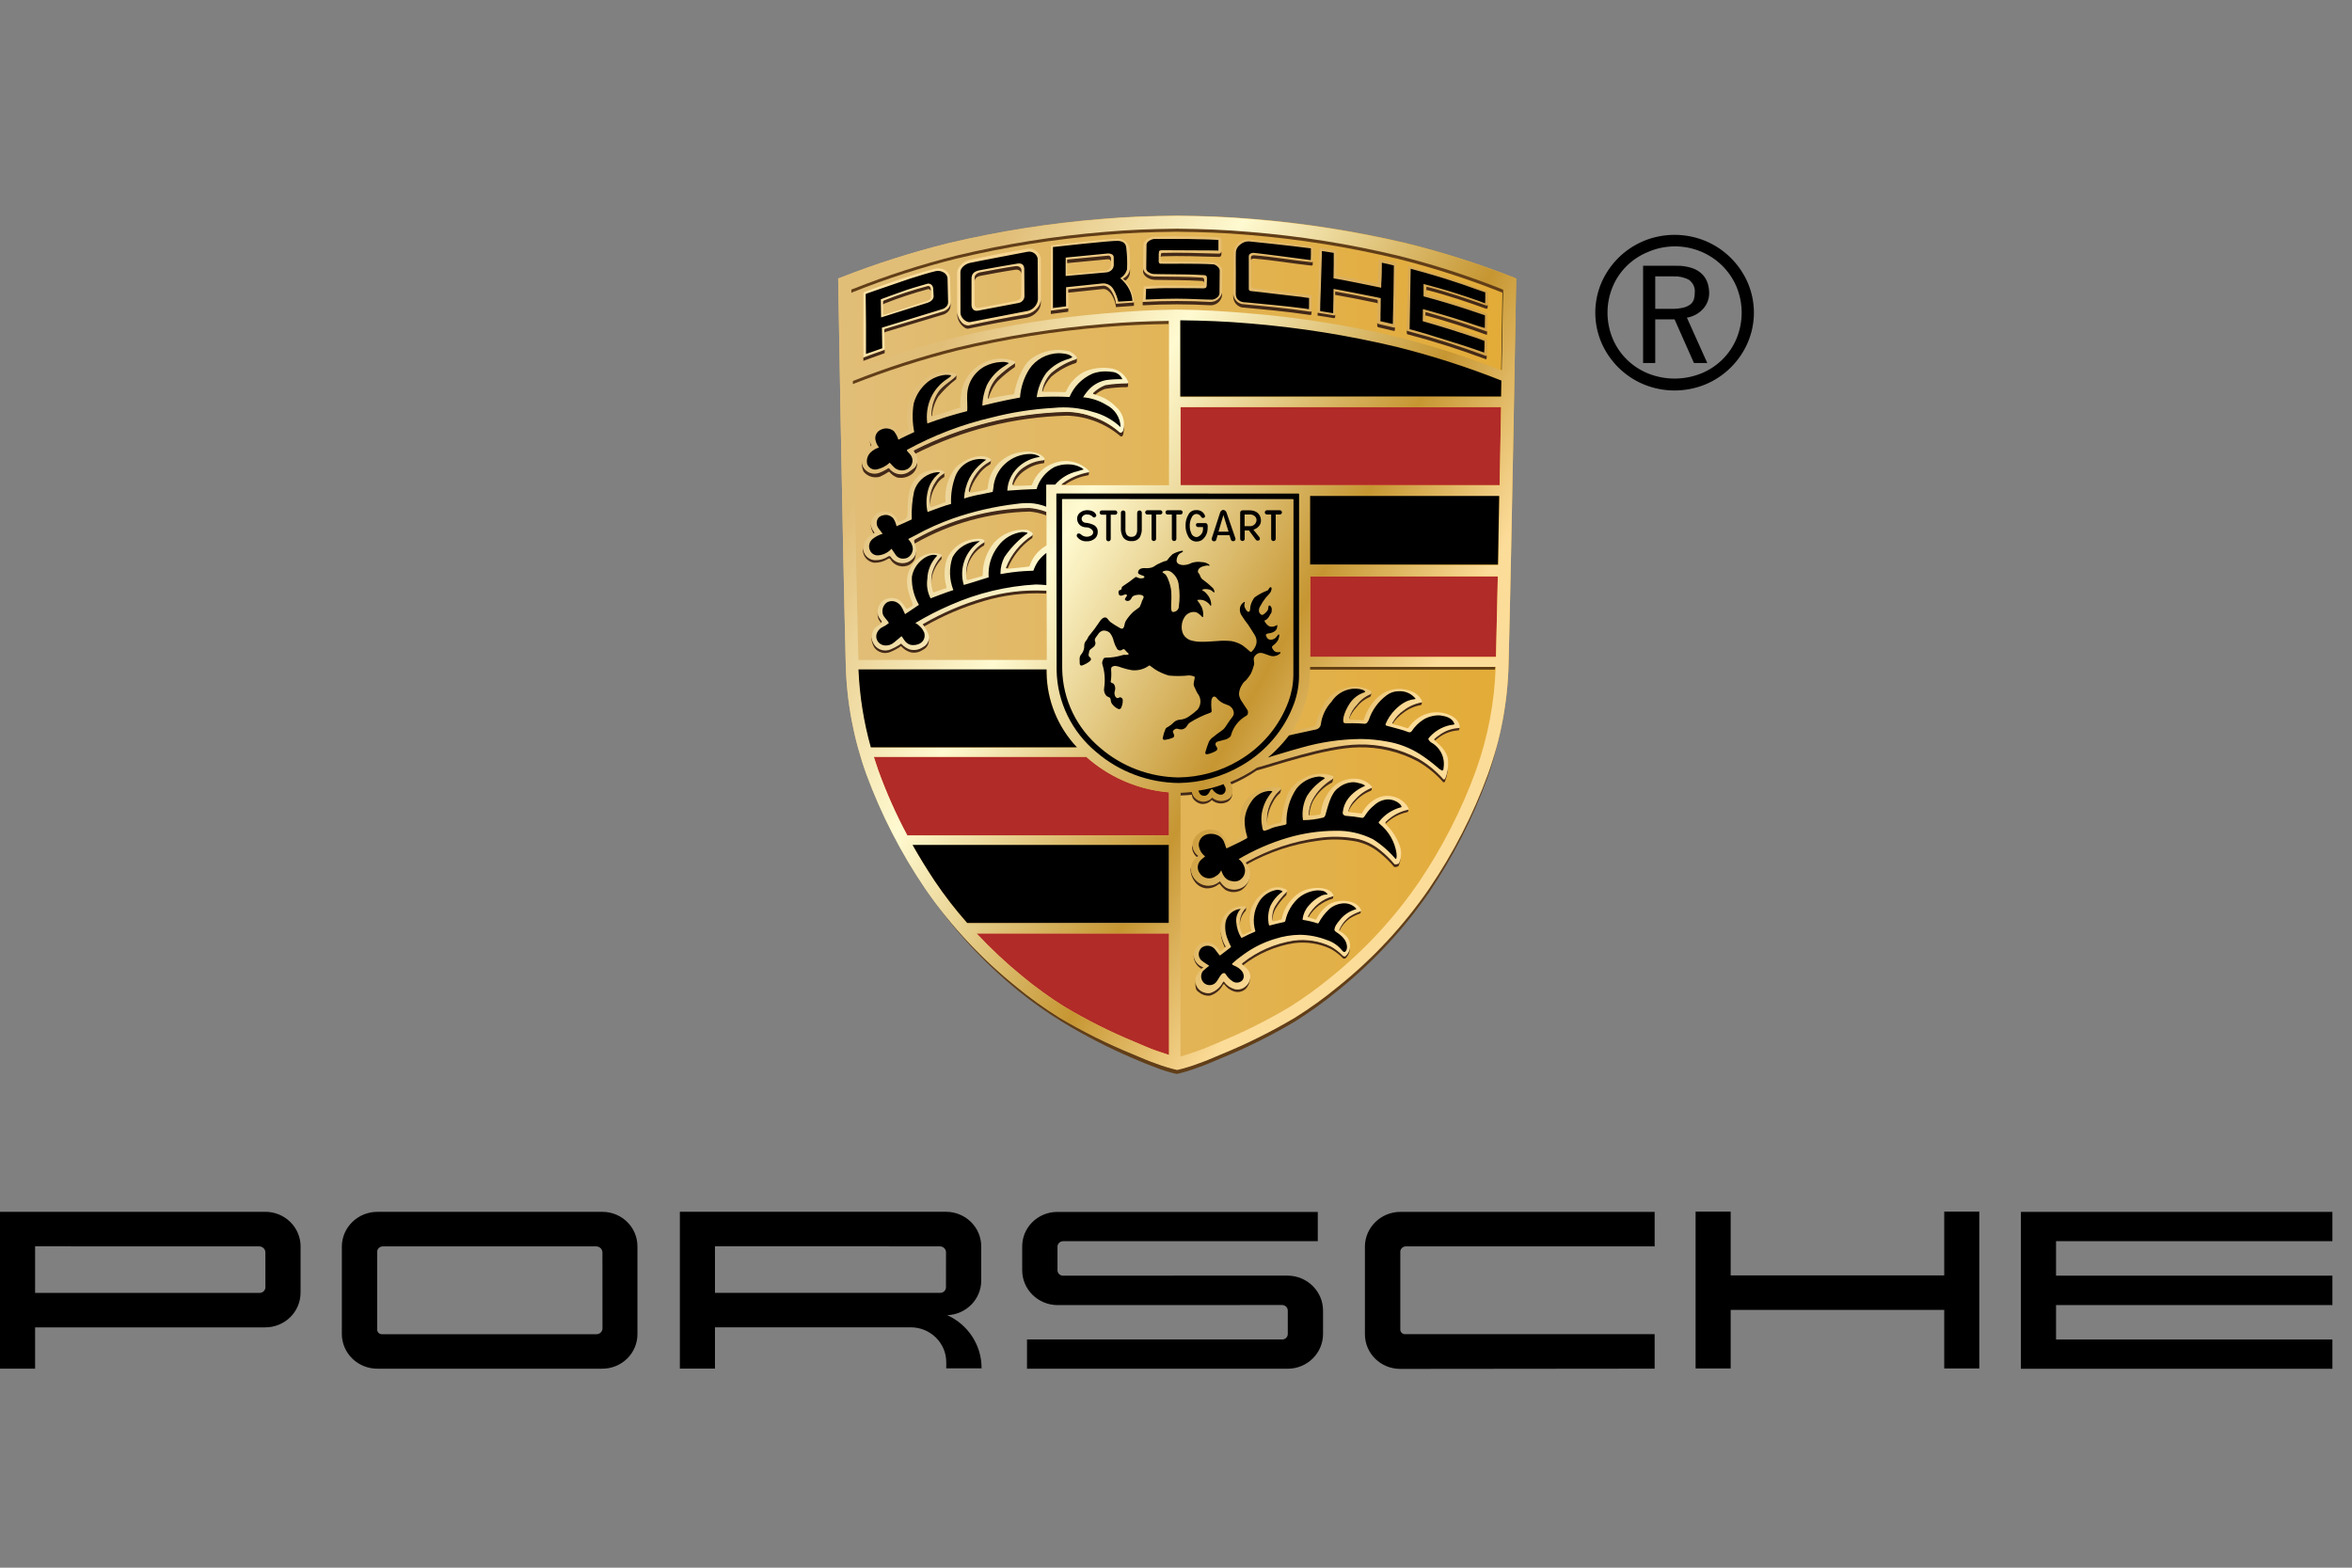
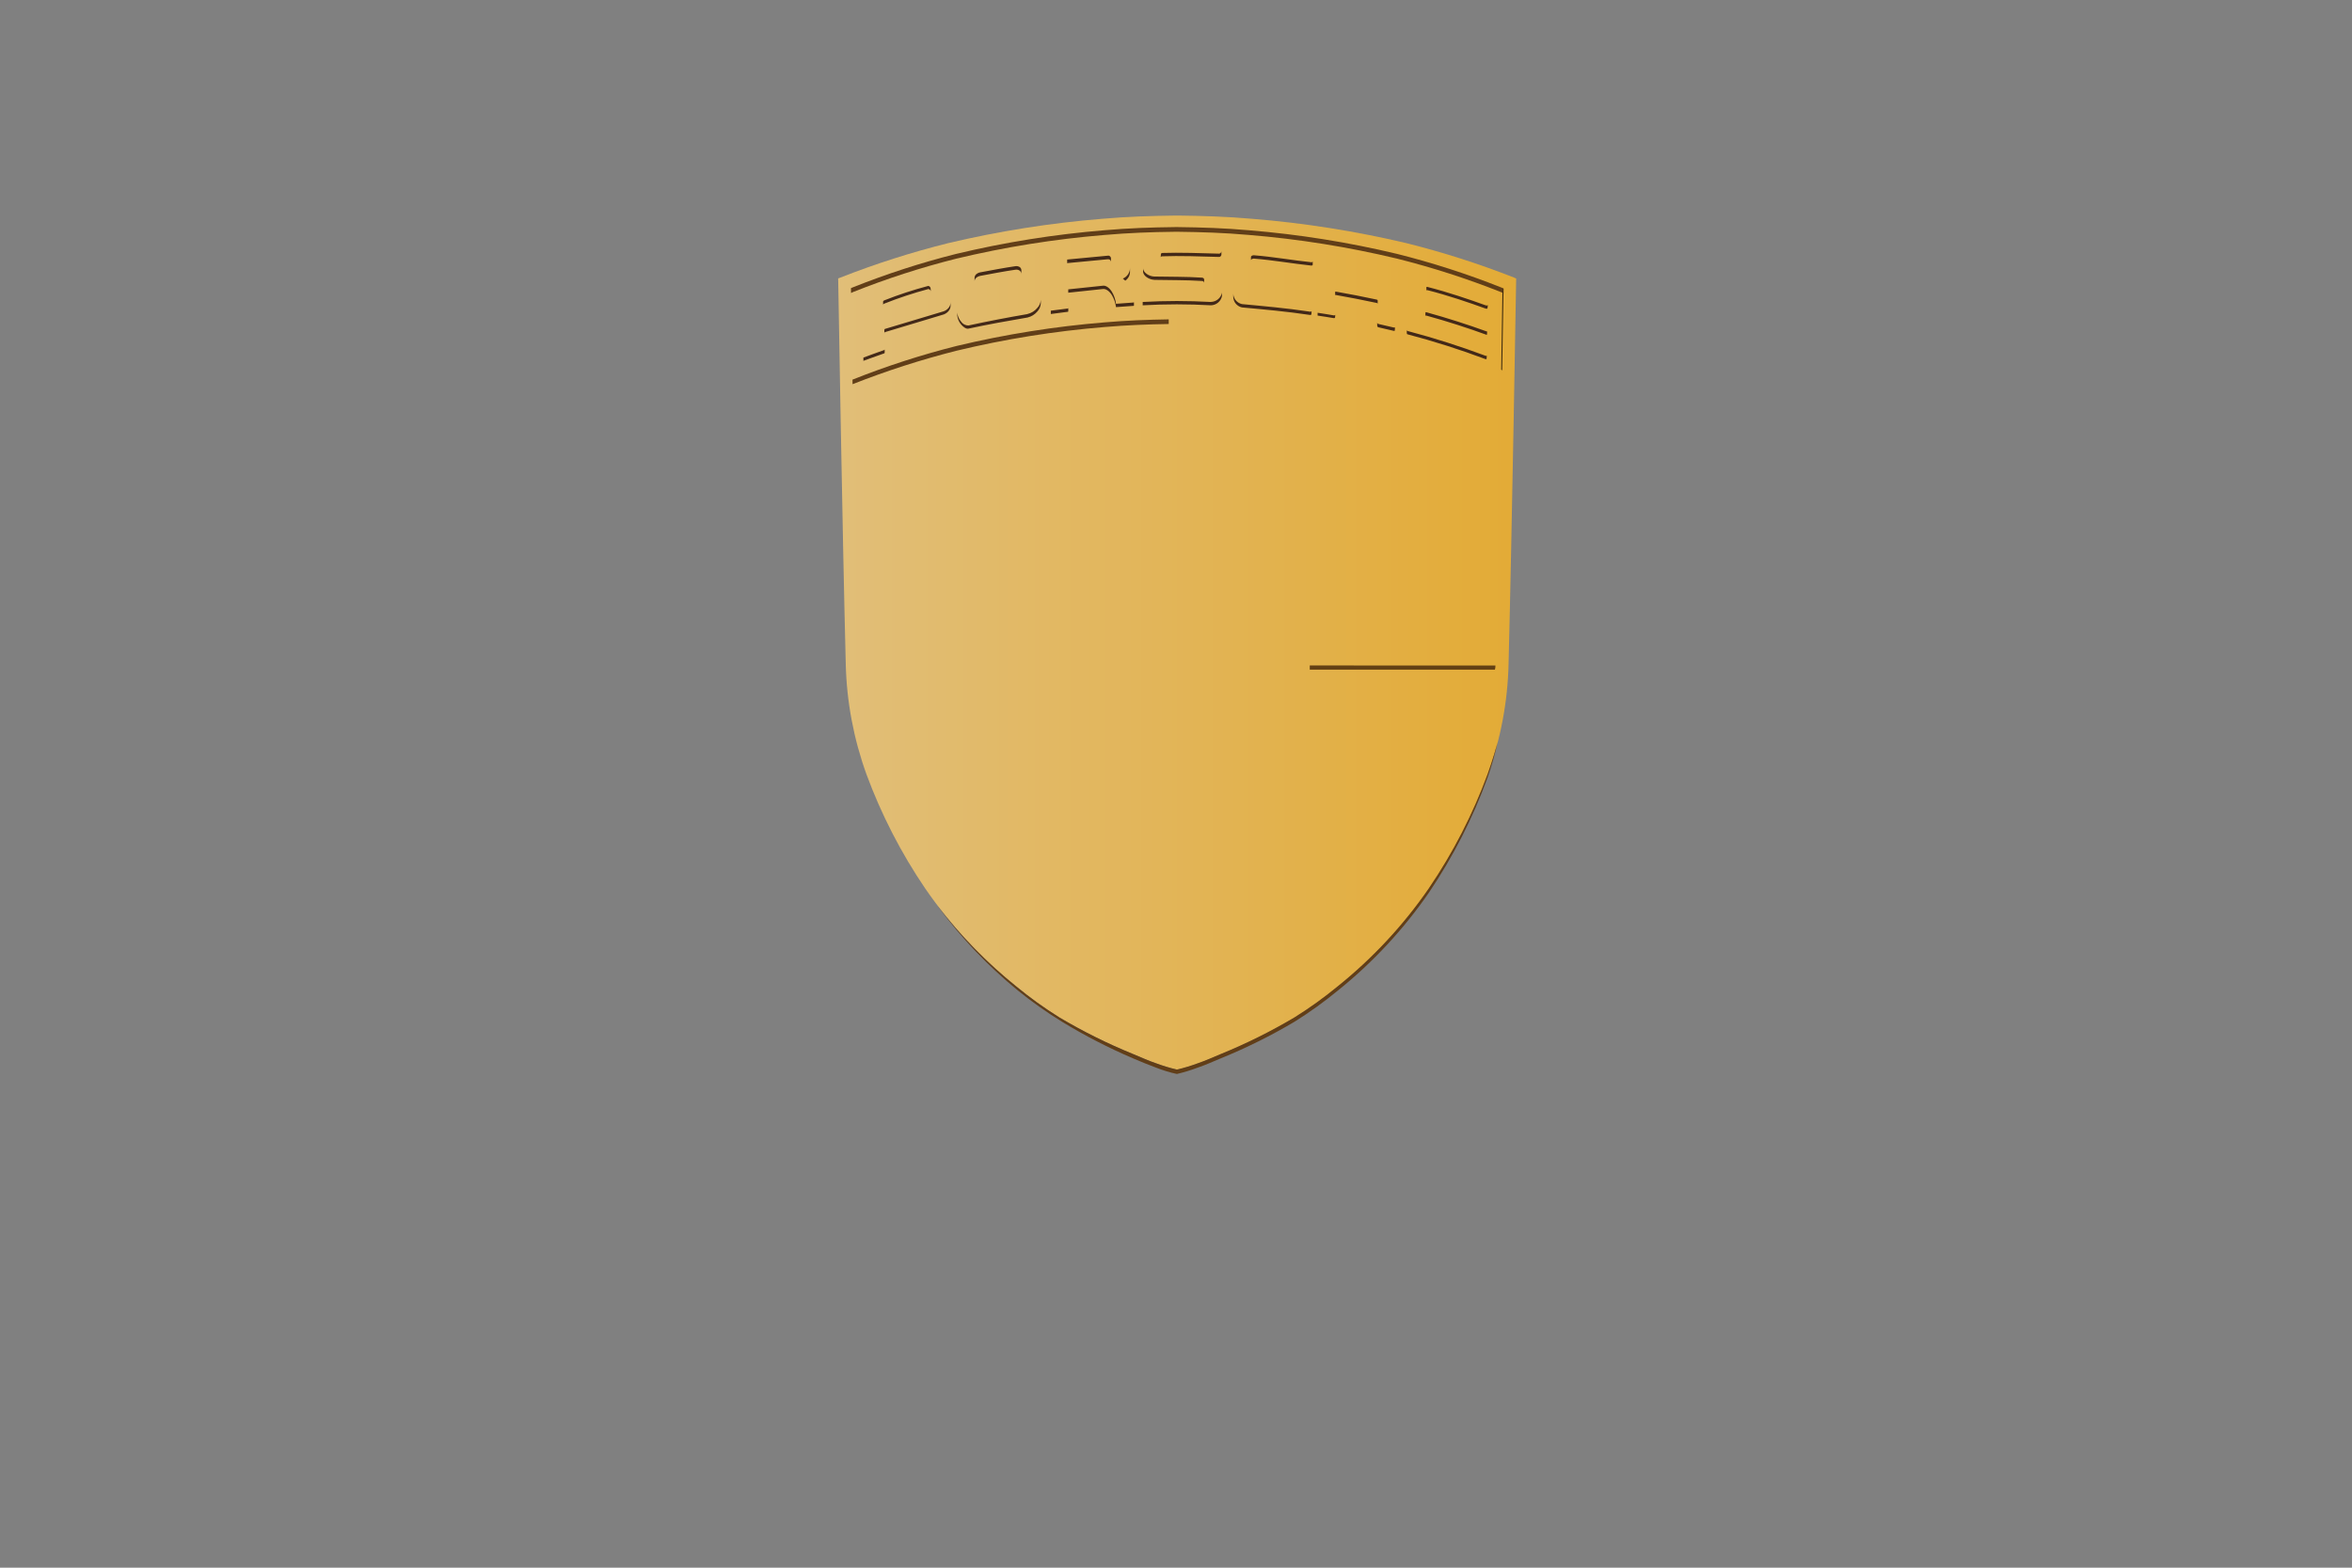
<svg xmlns="http://www.w3.org/2000/svg" width="120" height="80" viewBox="0 0 120 80">
  <rect x="0" y="0" width="120" height="80" fill="#808080" stroke="none" />
  <defs>
    <linearGradient id="adutn9vp0a" x1="0%" x2="100%" y1="49.994%" y2="49.994%">
      <stop offset="0%" stop-color="#E1BE78" />
      <stop offset="100%" stop-color="#E3AB36" />
    </linearGradient>
    <linearGradient id="nomwimzdxb" x1="13.803%" x2="80.06%" y1="17.432%" y2="64.767%">
      <stop offset="0%" stop-color="#E1BE78" />
      <stop offset="34%" stop-color="#FFFAD1" />
      <stop offset="75%" stop-color="#C69632" />
      <stop offset="99.5%" stop-color="#FCDC99" />
    </linearGradient>
    <linearGradient id="ec258q156c" x1="-.016%" x2="100%" y1="49.998%" y2="49.998%">
      <stop offset="0%" stop-color="#FFE3A8" />
      <stop offset="100%" stop-color="#D2A249" />
    </linearGradient>
  </defs>
  <g fill="none" fill-rule="evenodd">
    <g>
      <g>
        <g transform="translate(-775, -6787) translate(735, 6710) translate(40, 77)">
          <g>
            <path fill="url(#adutn9vp0a)" fill-rule="nonzero" d="M77.245 3.164c-1.792-.705-3.63-1.293-5.501-1.759C69.162.795 66.537.38 63.89.166 62.592.053 61.42.016 60.115 0h-.11c-1.306.015-2.478.054-3.776.166-2.646.215-5.272.63-7.853 1.242-1.872.466-3.71 1.053-5.502 1.759-.075.029-.11.04-.11.04s.219 13.152.387 19.669c.044 1.918.4 3.818 1.053 5.627.757 2.057 1.764 4.016 3 5.836 1.293 1.877 2.858 3.56 4.644 4.996.7.577 1.437 1.108 2.207 1.589 1.206.716 2.466 1.342 3.768 1.872.431.18.805.35 1.148.463.355.134.719.245 1.089.331.37-.086.734-.197 1.089-.331.342-.114.717-.284 1.148-.463 1.302-.53 2.561-1.156 3.768-1.872.77-.482 1.507-1.012 2.206-1.589 1.787-1.435 3.35-3.119 4.644-4.996 1.237-1.82 2.244-3.78 3-5.836.654-1.809 1.01-3.709 1.053-5.627.169-6.517.388-19.662.388-19.662-.036-.018-.073-.035-.11-.05z" transform="translate(0, 11)" />
-             <path fill="#B12B28" fill-rule="nonzero" d="M59.642 36.632h-9.82c.729.78 1.511 1.512 2.341 2.19.672.557 1.38 1.071 2.122 1.537 1.16.694 2.37 1.301 3.623 1.816.414.175.775.34 1.104.448.237.08.451.155.632.213v-6.204h-.002zm0-7.2c-1.477-.126-2.878-.697-4.012-1.634-.07-.059-.14-.118-.208-.18H44.58c.072.23.149.462.231.692.411 1.14.906 2.249 1.48 3.318h13.352v-2.196zm16.776-11.023h-9.572v.727l-.005 3.386h9.485c.029-1.205.06-2.615.092-4.113zm.167-8.638H60.228v3.987h16.283l.074-3.987z" transform="translate(0, 11)" />
            <g>
              <path fill="#613E18" d="M33.088 26.296L33.095 26.271 33.09 26.288zM29.577 33.762c-1.294 1.878-2.858 3.56-4.644 4.997-.7.576-1.437 1.107-2.207 1.588-1.206.716-2.466 1.342-3.768 1.873-.431.18-.809.35-1.148.463-.355.134-.719.244-1.089.33-.37-.086-.734-.196-1.089-.33-.342-.114-.717-.284-1.148-.463-1.302-.53-2.561-1.156-3.768-1.873-.77-.48-1.507-1.011-2.206-1.588-1.484-1.197-2.819-2.563-3.976-4.068l.046.067c1.164 1.564 2.518 2.983 4.032 4.223.712.577 1.461 1.108 2.243 1.589 1.162.71 2.375 1.335 3.63 1.872.428.182.808.34 1.147.462.353.142.717.254 1.09.334.37-.087.733-.199 1.088-.334.342-.113.717-.283 1.148-.462 1.302-.53 2.562-1.156 3.768-1.872.77-.482 1.507-1.012 2.207-1.589 1.786-1.436 3.35-3.119 4.644-4.996 1.234-1.83 2.24-3.8 2.992-5.868.21-.596.384-1.204.52-1.82-.224.828-.513 1.63-.513 1.63-.756 2.056-1.763 4.016-3 5.835zM33.28 3.107l-.03-.012c-1.725-.684-3.495-1.254-5.298-1.706C25.468.795 22.94.391 20.392.183c-1.25-.11-2.379-.147-3.636-.162h-.106c-1.257.015-2.385.053-3.636.162-2.549.209-5.077.613-7.562 1.208-1.79.45-3.545 1.02-5.257 1.702l-.104.043.004.25C.12 3.37.144 3.358.17 3.35l.025-.012c1.712-.683 3.468-1.252 5.257-1.702C7.937 1.04 10.465.635 13.014.425 14.265.316 15.393.274 16.65.26h.102c1.257.015 2.386.052 3.636.162 2.549.209 5.077.613 7.562 1.208 1.803.452 3.573 1.022 5.298 1.706l.03.013c.036.013.071.028.106.046V3.15c-.034-.017-.069-.031-.104-.044zM13.037 5.121c1.124-.096 2.156-.136 3.267-.154V4.73c-1.11.018-2.141.057-3.267.153-2.544.208-5.068.61-7.55 1.203-1.8.453-3.568 1.024-5.291 1.71l-.026.011.004.234.014-.008c1.724-.679 3.49-1.247 5.288-1.702 2.484-.598 5.012-1.002 7.56-1.21z" transform="translate(0, 11) translate(43.325, 0.567)" />
              <path fill="#634014" d="M23.499 22.607h9.446c.02-.069.03-.14.028-.211l-9.473-.004-.001.215z" transform="translate(0, 11) translate(43.325, 0.567)" />
-               <path fill="#432918" d="M28.527 29.696v.088c0 .063-.01.08-.058.094-.389.085-.748.271-1.04.539l-.057.056-.021-.02c-.006-.004-.007-.025-.008-.036-.007-.056.032-.099.1-.16.293-.26.65-.44 1.035-.522.032-.002.047-.015.05-.039zm-1.891-1.078c-.317.123-.6.317-.826.568-.166.162-.288.362-.354.583 0 .008-.022.057.012.074.08-.181.191-.346.331-.487.22-.25.497-.444.81-.567.026-.01.045-.035.048-.063l.016-.146c0 .02-.016.037-.037.038zm-2-.445c-.43.254-.782.62-1.016 1.056-.12.228-.184.48-.187.737 0 .03 0 .057.024.067.006.003.013.005.02.005.012-.235.068-.465.165-.68.22-.428.571-.776 1.004-.995.038-.093.055-.194.05-.294-.004.042-.026.08-.06.103zm-2.64.542c-.164.132-.302.294-.404.477-.239.39-.338.848-.28 1.3.005-.393.111-.78.308-1.122.088-.178.212-.337.364-.466.037-.077.052-.162.045-.246.001.023-.011.045-.032.056zM17.8 32.128c.01-.003.017-.011.019-.021.001-.01-.003-.02-.011-.026-.171-.135-.281-.33-.306-.544-.036.235.05.472.23.63.018-.012.04-.025.068-.04v.001zm8.769-8.304c-.27.116-.504.299-.68.53-.187.195-.323.432-.394.69-.005.026-.01.06.009.076.09-.222.22-.425.385-.6.174-.23.406-.408.673-.52.063-.03.073-.1.073-.246-.004.03-.027.054-.066.07zm2.615.427c-.332.054-.644.188-.91.39-.234.165-.427.381-.564.63-.004.01-.045.066.024.087.139-.208.315-.389.52-.535.264-.207.575-.347.907-.407.035-.007.052-.05.055-.07v-.138c.003.02-.006.043-.032.043zm1.957 1.263c0 .027-.01.045-.039.042-.37.012-.725.138-1.018.36-.077.053-.149.112-.215.178-.053.037-.041.069-.036.074.018.018.038.035.058.05.051-.044.105-.086.161-.124.298-.233.663-.37 1.044-.39.027-.005.048-.103.045-.191zm-11.59 3.271v.033c-.014.196-.156.36-.351.405-.234.097-.504.046-.685-.129-.135.163-.351.24-.562.199-.173-.035-.324-.14-.414-.29-.03-.08-.047-.156-.058-.183h-.013c-.193.021-.386.034-.578.04v.17c.197-.005.393-.019.589-.04.011.06.03.12.054.179.09.137.228.237.389.28.213.042.434-.031.577-.192.195.174.473.224.718.13.179-.057.306-.214.323-.398.007-.068.01-.136.01-.204zm.494 4.913c-.257.144-.572.144-.829 0-.108-.073-.201-.165-.275-.272-.014-.026-.04-.04-.047-.035-.177.156-.414.233-.651.21-.257-.024-.492-.155-.643-.36-.108-.154-.166-.337-.167-.524l-.01.02c-.016.234.05.466.188.658.131.204.35.34.594.369.247.016.49-.068.672-.232.007-.005.033.01.047.037.078.105.17.199.274.279.251.145.563.147.817.006.254-.174.41-.455.42-.76-.017.254-.164.48-.39.604zm6.033 1.217c-.191.065-.374.151-.545.258-.25.183-.441.43-.556.715.004.008.008.024.014.028l.023.015c.117-.246.294-.46.515-.624.17-.108.354-.195.546-.26.018-.009.035-.105.033-.162-.002.014-.01.022-.03.028v.002zm-1.377-.794c-.001.01-.009.02-.02.023-.564.134-1.037.511-1.287 1.026-.003.008-.004.047.005.05l.041.013c.27-.458.709-.795 1.227-.94.027-.005.033-.101.034-.176v.004zm-2.395-.19c-.236.216-.437.466-.597.742-.118.218-.162.468-.126.713 0 .015.01.03.024.036-.013-.206.033-.412.134-.593.153-.262.342-.503.56-.717.021-.073.031-.15.028-.227-.003.016-.01.03-.022.04v.006zm-2.088.818c-.256.265-.363.637-.284.995-.028-.31.082-.617.302-.842.012-.064.016-.129.011-.194-.004.017-.014.032-.029.041zm-1.06 2.028l.055-.041c.03-.012-.022-.043-.027-.05-.085-.149-.147-.309-.184-.475-.034-.14-.053-.284-.057-.429.002.184.021.367.057.547.036.154.089.304.156.448zm1.04 1.977c-.162.144-.391.189-.598.118-.197-.067-.368-.195-.487-.364-.016-.018-.052.007-.057.012-.132.27-.37.474-.66.567-.194.025-.389-.033-.536-.16-.13-.112-.204-.274-.202-.444 0 .465.057.495.204.597.155.127.357.184.557.159.29-.093.527-.298.66-.567 0-.007.038-.031.057-.012.119.169.29.296.487.363.206.071.435.026.598-.118.162-.167.246-.393.23-.624-.018.184-.108.353-.252.473zm-2.227-.883l.086-.07c.021-.015 0-.031-.01-.036-.26-.086-.445-.315-.47-.584-.007.284.145.549.395.69h-.001zM1.106 11.208c.014-.008.024-.021.027-.037.004-.015 0-.031-.008-.044-.049-.093-.076-.196-.08-.3v-.003.012c.007.126.028.25.062.372zm.52 9.006l.012-.01c.023-.02.042-.06.023-.085-.07-.086-.13-.178-.182-.276-.028-.066-.041-.137-.04-.209 0 .128.017.256.05.38.035.073.081.14.137.2zm2.426.734v.014c-.01.2-.133.377-.319.46-.19.13-.43.17-.655.11-.155-.051-.295-.142-.404-.262-.044-.049-.092 0-.143.032-.136.085-.278.159-.427.221-.288.138-.636.05-.82-.21-.091-.12-.143-.266-.148-.417-.01.2.04.4.144.574.186.264.538.36.836.227.148-.062.292-.136.428-.22.05-.034.084-.095.128-.046.116.125.26.22.423.278.224.064.465.023.655-.11.235-.106.361-.36.3-.607l.002-.044zM3.4 16.506c-.006.22-.127.421-.32.532-.157.098-.349.13-.53.087-.18-.043-.336-.156-.43-.314-.01-.027-.101-.045-.135-.016-.202.134-.44.203-.684.197-.243-.011-.457-.16-.548-.382-.031-.065-.05-.135-.053-.206-.01.11.005.222.045.326.085.23.296.393.543.42.25.004.495-.067.703-.203.035-.025.084-.017.11.018.187.343.622.473.972.29.24-.157.338-.304.327-.747v-.002zm-2.158-.845l.035-.022c.024-.013.015-.048 0-.08-.107-.107-.17-.25-.173-.401-.005.172.042.342.134.489l.004.014zm3.457 1.122c-.241.251-.412.56-.495.895-.045.242-.048.49-.007.732-.016-.186-.006-.373.029-.556.079-.33.243-.634.477-.884.008-.011.01-.033.01-.074v-.15c-.001.014-.005.027-.013.037H4.7zm2.173-.703c-.665.382-1.022 1.126-.897 1.872-.051-.684.3-1.337.903-1.683.028-.021.022-.149.022-.235 0 .019-.01.036-.026.047h-.002zm1.098 1.297c-.007.02.045.057.065.054l.058-.005c.256-.617.686-1.148 1.24-1.532.022-.014.02-.092.021-.126v-.113c0 .022-.01.044-.03.057-.618.401-1.091.984-1.352 1.666H7.97zm-3.126-4.826c-.188.104-.343.255-.452.438-.248.36-.345.8-.27 1.228 0 .024.007.047.017.069-.022-.383.081-.763.296-1.084.092-.176.234-.323.408-.423.008-.004.013-.012.013-.02v-.228c.001.008-.002.016-.009.02h-.003zm2.31-.6c-.251.13-.47.313-.64.536-.215.28-.364.604-.436.947 0 .048.026.091.068.114.087-.307.23-.596.426-.851.152-.228.356-.418.595-.556.052-.024.06-.074.06-.133v-.129c.004.031-.033.054-.069.072h-.004zm2.75-.063c-.346.026-.68.137-.97.322-.327.192-.557.51-.635.876-.003.047.027.09.073.105.112-.316.33-.586.617-.768.273-.192.593-.313.927-.35.049-.005.042-.066.042-.113v-.14c.002.031-.019.06-.05.07l-.004-.002zm1.104 1.279l.088-.057c.328-.21.694-.353 1.078-.422.04-.003.058-.023.058-.107v-.1c0 .015-.014.02-.034.022-.48.087-.932.281-1.323.568-.054.052-.106.087-.026.095h.16zM5.44 7.602c-.356.237-.675.524-.946.85-.222.359-.33.774-.31 1.192 0 .014.022.02.043.02.023-.354.134-.698.324-1.001.267-.326.571-.62.907-.877.019-.086.024-.174.017-.261-.001.029-.013.057-.035.077zm3.02-.68c0 .009-.003.018-.01.026-.325.207-.63.442-.912.704-.28.299-.453.68-.49 1.086 0 .012.023.033.035.03l.03-.005c.086-.327.245-.63.468-.887.264-.26.552-.496.86-.704.024-.02.02-.087.02-.113v-.138zm3.095-.171c-.465.137-.894.371-1.257.687-.253.264-.421.595-.485.952 0 .018.033.023.053.025.087-.282.239-.542.444-.757.367-.314.794-.552 1.257-.702.034-.013.046-.057.048-.094v-.185c-.007.032-.03.058-.06.07v.004zm2.615 1.216c-.374.003-.747.037-1.115.102-.235.082-.447.219-.619.397-.007.012-.01.026-.006.039.004.013.012.024.024.03l.11.032c.142-.126.308-.223.488-.287.369-.06.743-.091 1.118-.09.026-.004.06-.031.06-.058v-.196c-.002.017-.038.024-.06.027v.004zm-10.712 4.05c-.083.27-.165.295-.377.443-.199.13-.445.172-.677.114-.146-.049-.275-.137-.372-.255-.015-.013-.035-.016-.053-.008-.142.094-.295.17-.456.227-.292.112-.624.006-.792-.254-.013-.02-.025-.04-.034-.06l-.009-.021-.019-.057-.005-.02c-.005-.022-.01-.044-.013-.066v-.015c-.003-.028-.006-.055-.006-.083v.05c-.01.166.02.331.087.483.195.25.528.356.836.264.153-.07.3-.15.44-.244.018-.008.038-.005.053.008.102.124.235.22.387.277.234.048.477.003.678-.124.127-.072.226-.183.282-.317.055-.12.075-.255.058-.387-.001.014-.004.028-.008.041v.004zm10.504-1.626c-.024.045-.066.078-.115.09-.04.009-.081-.007-.104-.04-.75-.622-1.692-.976-2.673-1.006-2.703.069-5.355.736-7.758 1.953-.025.013-.044.065-.023.084.036.033.065.073.087.116 2.398-1.211 5.043-1.876 7.739-1.944.98.03 1.923.384 2.673 1.005.026.038.07.059.115.057.044-.01.073-.085.085-.124.027-.154.037-.31.029-.466-.004.092-.022.184-.055.271v.004zm-3.948 4.124c-.272-.098-.556-.161-.845-.187-2.043.049-4.04.599-5.812 1.6-.027.015-.077.07-.065.098.022.052.041.105.058.158.014-.017.03-.032.05-.045 1.77-1.002 3.768-1.552 5.811-1.6.275.024.545.084.803.18.014.004.028.01.04.016v-.205c-.012-.008-.026-.015-.04-.02v.005zm.048 3.996v.039h-.086c-1.055-.054-2.112.069-3.124.362-1.075.318-2.107.763-3.07 1.328-.066.038-.063.035 0 .097.018.02.034.04.049.063.957-.551 1.979-.987 3.043-1.298 1.011-.301 2.068-.43 3.124-.38h.064v-.21zm10.731 9.07c-.429.297-.889.546-1.372.744l.067.12.008.02c.455-.195.89-.434 1.296-.713l.042-.011c.687-.17 3.46-1.147 5.16-1.17 1.048-.022 2.084.223 3.007.711.473.271.9.614 1.263 1.017.012.013.023.048.068.057.027 0 .052-.015.063-.04.111-.28.163-.58.152-.88-.008.243-.06.484-.152.71-.011.024-.036.04-.063.039-.045-.007-.054-.057-.067-.07-.364-.397-.79-.736-1.264-1.002-.92-.494-1.956-.747-3.005-.733-1.7.023-4.448 1.007-5.137 1.178 0 0-.04.014-.065.021v.003zm7.243 4.888c-.063.041-.14.057-.216.045-.222-.268-.47-.512-.741-.73-.34-.277-.74-.471-1.17-.568-.655-.131-1.329-.149-1.99-.053-1.278.173-2.51.588-3.626 1.223-.057.04-.086.057-.061.084.024.027.04.05.057.072 1.116-.624 2.344-1.033 3.617-1.203.66-.1 1.333-.086 1.988.04.428.096.826.29 1.163.567.274.218.526.462.75.73.076.012.154-.004.218-.046.07-.146.106-.305.108-.466-.007.106-.04.21-.097.3v.005zm-2.73 4.744c-.025.022-.093 0-.116-.015-.184-.189-.394-.352-.625-.484-.587-.281-1.246-.386-1.894-.301-.948.142-1.842.528-2.59 1.117-.048.036-.07.09-.046.109l.064.05c.751-.59 1.645-.977 2.594-1.127.648-.084 1.307.021 1.894.302.23.132.44.295.625.485.038.013.081.007.115-.015.156-.147.234-.356.21-.567-.015.171-.098.33-.231.442v.004z" transform="translate(0, 11) translate(43.325, 0.567)" />
              <path fill="#36250D" d="M33.315 7.335c.043-2.467.07-4.175.07-4.175s-.027 0-.027.015c0 .016.007.155-.028.19 0 0-.024 1.59-.062 3.929l.047.041z" transform="translate(0, 11) translate(43.325, 0.567)" />
            </g>
-             <path fill="url(#nomwimzdxb)" fill-rule="nonzero" d="M65.958 26.302l.154-.035.938-.204c.035 0 .064-.049.067-.064.112-.451.303-.879.565-1.265.21-.287.513-.495.86-.588.457-.18.973-.139 1.393.113.029.021.044.055.04.09-.003.035-.025.065-.057.08-.268.111-.5.29-.673.519-.192.194-.333.431-.41.691-.006.03-.013.07.016.082.04.027.497.004.678.04.034.007.042-.022.066-.06.146-.477.432-.902.822-1.221.409-.315.95-.41 1.445-.253.304.069.56.271.693.549.01.018.01.07-.03.07-.334.061-.647.201-.913.408-.232.16-.424.37-.561.613-.005.01-.05.07.034.09.232.05.46.114.683.194.026.027.089-.004.102-.024.26-.39.67-.663 1.135-.756.694-.106 1.353.189 1.461.642.015.064.033.145-.023.139-.379.018-.742.152-1.04.383-.07.045-.135.097-.195.155-.053.036-.04.068-.036.073.153.153.672.524.709 1.036.025.32-.025.64-.147.937-.011.025-.036.04-.063.04-.045-.008-.057-.042-.068-.057-.363-.403-.79-.746-1.263-1.017-.923-.488-1.959-.733-3.007-.71-1.7.022-4.473.998-5.16 1.169l-.042.01s.384-.398 1.827-1.869zm4.4 3.389c-.36.149-.655.416-.838.755-.011.02-.042.09-.068.068-.167-.014-.449-.056-.613-.07-.076-.006-.046-.072-.044-.083.068-.218.19-.416.357-.575.225-.253.507-.45.823-.576.013-.002.025-.01.03-.021.006-.012.006-.025 0-.036-.212-.254-.526-.406-.86-.415-.426-.023-.84.134-1.141.43-.355.369-.574.843-.624 1.347-.016.04-.036.06-.068.061-.17.028-.343.044-.515.047-.027-.007-.026-.037-.025-.066.004-.256.068-.509.188-.737.234-.436.585-.802 1.015-1.056.068-.046.072-.14.05-.15-.525-.216-1.124-.159-1.596.153-.314.169-.567.429-.724.745-.177.45-.285.925-.318 1.407-.013.03-.039.054-.071.064-.21.04-.416.093-.62.157-.02-.002-.037-.017-.041-.037-.066-.458.031-.924.275-1.32.102-.183.24-.345.404-.476.026-.016.038-.046.03-.075-.007-.028-.032-.049-.062-.05-.412-.07-.835.004-1.198.207-.46.25-.77.7-.835 1.212-.044.361-.018.727.077 1.078 0 .011.011.049-.03.057-.14.066-.52.262-.656.327-.008.003-.033.01-.04-.011-.07-.273-.249-.508-.496-.651-.267-.108-.568-.093-.823.04-.171.094-.31.236-.4.408-.13.295-.033.64.235.826.012.011.031.034 0 .046-.166.087-.17.107-.295.293-.128.267-.091.583.096.815.146.204.374.338.627.368.243.02.485-.059.667-.219.007-.005.033.01.047.037.07.107.159.2.264.275.26.144.58.144.84 0 .275-.149.428-.448.388-.754-.002-.179-.075-.35-.203-.477-.024-.028 0-.043.062-.084 1.117-.629 2.349-1.04 3.626-1.21.66-.1 1.333-.086 1.989.04.427.097.825.291 1.161.568.275.218.526.462.751.73.076.012.153-.004.217-.045.139-.297.148-.636.026-.94-.152-.403-.395-.77-.709-1.07-.006-.005-.007-.025-.007-.036-.007-.057.027-.082.095-.144.292-.268.65-.455 1.04-.54.05-.004.07-.04.038-.096-.291-.522-.93-.753-1.496-.541h-.002zm6.998-26.465s-.22 13.145-.388 19.662c-.044 1.919-.4 3.818-1.054 5.627-.755 2.057-1.762 4.016-2.999 5.835-1.293 1.878-2.857 3.562-4.644 4.997-.699.577-1.436 1.107-2.206 1.589-1.207.715-2.467 1.341-3.768 1.872-.431.18-.81.349-1.148.462-.355.135-.72.245-1.09.332-.37-.087-.733-.197-1.088-.332-.343-.113-.717-.283-1.148-.462-1.302-.53-2.562-1.156-3.768-1.872-.77-.481-1.508-1.012-2.207-1.589-1.786-1.435-3.35-3.119-4.644-4.997-1.236-1.819-2.243-3.778-3-5.835-.653-1.809-1.009-3.708-1.053-5.627-.168-6.517-.388-19.668-.388-19.668s.036-.012.111-.041c1.792-.705 3.63-1.291 5.502-1.756C50.958.811 53.585.395 56.232.181c1.298-.113 2.47-.15 3.775-.166h.111c1.306.016 2.477.054 3.775.166 2.648.214 5.274.63 7.856 1.242 1.872.465 3.71 1.051 5.502 1.756.036.014.07.03.105.047zM44.446 27.16h10.513c-.979-1.038-1.53-2.395-1.549-3.81v-.163h-9.595c.056 1.344.267 2.676.63 3.973zm15.198 9.474h-9.82c.729.781 1.51 1.513 2.34 2.19.673.558 1.382 1.071 2.123 1.538 1.16.693 2.37 1.3 3.623 1.815.414.175.775.34 1.104.448.236.08.451.155.632.213v-6.205h-.002zm0-4.49H46.573c.347.614.722 1.225 1.125 1.832.505.75 1.06 1.468 1.661 2.147h10.285v-3.98zm0-2.71c-1.477-.125-2.879-.695-4.014-1.631-.07-.057-.14-.119-.208-.18h-10.84c.072.23.149.461.23.692.412 1.14.906 2.248 1.48 3.318h13.352v-2.199zm0-24.059c-1.113.018-2.14.057-3.267.156-2.546.208-5.07.61-7.552 1.204-1.8.45-3.568 1.018-5.291 1.701l-.026.012c.075 4.224.19 10.358.29 14.23h9.61l-.006-3.538h-.087c-1.055-.05-2.112.078-3.124.377-1.074.313-2.105.754-3.07 1.313-.065.038-.062.036 0 .097.117.147.206.313.265.49.053.25-.076.504-.311.614-.19.13-.43.172-.655.113-.16-.056-.303-.152-.416-.277-.043-.048-.078.012-.128.046-.136.085-.28.16-.427.222-.297.133-.648.04-.834-.223-.187-.259-.18-.607.02-.858.088-.09.237-.158.343-.253.023-.02.042-.06.024-.084-.07-.086-.131-.178-.182-.276-.093-.28-.007-.589.219-.783.23-.164.535-.189.79-.064.162.069.29.294.39.435.022.031.05.05.082.03l.253-.147c.033-.022.015-.092 0-.128-.313-.765-.388-1.285-.094-1.826.18-.343.501-.594.882-.689.23-.069.479-.053.699.044.02.01.014.05 0 .068-.241.251-.412.56-.495.895-.06.294-.046.598.038.886.023.05.049.07.088.057.107-.033.451-.164.598-.198.044-.01.016-.081.009-.123-.134-.474-.113-.977.058-1.44.316-.622.978-1 1.686-.964.12 0 .283.113.19.184-.666.382-1.022 1.126-.898 1.872.007.032.036.054.069.05.238-.067.492-.13.721-.202.04-.012.032-.077.035-.118.005-.578.209-1.137.578-1.588.416-.461 1.028-.704 1.654-.658.117.03.223.088.31.17.021.04.014.088-.018.12-.614.397-1.083.976-1.34 1.652-.007.019.03.057.052.054.356-.027.736-.08 1.092-.114.053-.004.058-.012.066-.044.136-.415.419-.77.798-.998.023-.012.043-.027.062-.044v-1.708c-.013-.007-.027-.012-.042-.015-.271-.099-.555-.161-.844-.186-2.043.047-4.041.598-5.812 1.6-.028.014-.078.069-.065.098.223.518.088.821-.21 1.015-.16.098-.355.13-.539.087-.184-.043-.344-.156-.443-.314-.026-.034-.075-.042-.11-.018-.202.135-.44.204-.684.198-.243-.012-.457-.16-.549-.382-.065-.195-.048-.407.047-.59.096-.182.262-.319.462-.38.04-.012.033-.043.005-.075-.124-.142-.18-.33-.152-.514.027-.185.134-.349.293-.45.19-.11.42-.129.626-.05.205.078.363.244.428.451.011.038.014.024.053.013.12-.022.236-.065.34-.127.047-.021.102-.182.103-.223.028-.875-.015-1.425.577-1.992.258-.247 1.098-.442 1.31-.17.014.018.02.04 0 .05-.188.105-.344.256-.452.439-.248.36-.345.8-.271 1.228.005.024.007.08.03.072.253-.083.503-.17.739-.27.026-.011 0-.057 0-.085-.037-.593.143-1.18.507-1.653.386-.417 1.346-.839 1.813-.44.044.037 0 .092-.049.117-.248.127-.464.308-.632.528-.22.28-.374.603-.45.948-.009.037.045.12.083.114.207-.042.596-.09.803-.158.109-.037.078-.062.097-.17.076-.924.814-1.662 1.753-1.751.318-.061.647-.012.932.138.073.048.139.105.196.17.015.02.019.044.011.067-.008.023-.027.04-.05.047-.342.027-.672.139-.958.325-.328.192-.558.51-.636.877-.004.044.02.101.065.101.268 0 .603-.003.871-.023.035 0 .065-.024.072-.057.192-.52.618-.925 1.155-1.094.601-.206 1.27-.057 1.72.385.058.072.045.094.004.098-.48.086-.932.28-1.322.567-.055.052-.106.087-.027.095h5.451l.001-8.388zm4.488 22.795h.004c-.433.299-.898.55-1.387.75l.01-.004.067.12c.051.12.072.248.06.377 0 .194-.133.363-.324.412-.243.097-.521.05-.717-.122-.138.162-.355.237-.566.195-.172-.038-.32-.148-.404-.3-.03-.08-.048-.156-.058-.183-.196.022-.387.037-.584.042l-.006 13.25v.208c.215-.057.52-.166.875-.284.33-.11.69-.274 1.104-.448 1.253-.515 2.464-1.122 3.624-1.816.74-.466 1.45-.98 2.121-1.538 1.72-1.395 3.225-3.027 4.466-4.847 1.19-1.766 2.159-3.667 2.885-5.661.61-1.702.95-3.485 1.008-5.288h-9.474v.316c-.05 1.944-1.061 3.742-2.709 4.819l.005.002zm12.289-9.757h-9.572v.727l-.007 3.382h9.485c.03-1.204.062-2.614.094-4.112v.003zm.082-4.075h-9.648v3.498h9.583c.018-1.145.042-2.328.065-3.501v.003zm.084-4.563H60.231v3.987h16.283c.027-1.387.05-2.744.073-3.99v.003zm.024-1.327l-.026-.011c-1.722-.683-3.49-1.252-5.29-1.702-2.482-.593-5.007-.995-7.552-1.203-1.21-.106-2.304-.144-3.512-.16v3.891H76.6c.003-.28.007-.553.012-.817v.002zm.08-4.663c-.034-.017-.07-.032-.106-.046-1.723-.683-3.49-1.251-5.29-1.702-2.482-.593-5.007-.996-7.552-1.204-1.248-.11-2.374-.147-3.63-.162h-.106c-1.256.015-2.382.052-3.63.162-2.546.208-5.07.61-7.552 1.204-1.8.45-3.568 1.02-5.291 1.702l-.106.04.07 4.142.036-.018c1.723-.683 3.49-1.251 5.29-1.702 2.482-.595 5.007-.999 7.553-1.209 1.248-.109 2.379-.178 3.634-.194h.107c1.255.016 2.377.085 3.625.194 2.545.208 5.07.61 7.552 1.204 1.8.45 3.567 1.019 5.29 1.701.013.005.024.011.035.019.044-2.449.071-4.134.071-4.134v.003zm-8.873 31.362c-.27.185-.49.433-.639.72-.01.017-.023.071-.048.057l-.392-.117c-.009 0-.009-.043-.005-.05.264-.504.731-.876 1.287-1.026.028-.011.02-.036.013-.05-.202-.489-1.222-.447-1.72-.135-.462.3-.788.765-.911 1.296-.006.036.011.065-.014.071-.138.047-.28.08-.424.1-.023 0-.041-.018-.042-.04-.037-.245.007-.495.126-.714.165-.271.366-.52.597-.741.015-.015.023-.036.023-.058-.001-.021-.01-.041-.027-.056-.29-.17-.653-.17-.943 0-.415.215-.73.58-.877 1.017-.087.342-.079.7.023 1.037.004.013.02.043-.004.053-.145.057-.253.12-.395.176-.007 0-.043.01-.05-.009-.247-.433-.182-.973.161-1.337.033-.027.05-.062-.014-.085-.367-.055-.737.076-.983.35-.282.333-.365.788-.217 1.197.037.166.098.326.183.474.006.008.058.038.028.05-.103.079-.18.134-.28.21-.006.005-.024.014-.034 0-.112-.21-.305-.365-.536-.433-.21-.05-.432.01-.588.159-.167.162-.235.399-.179.623.056.224.228.403.453.471.011.005.03.022.009.036-.148.099-.269.231-.352.386-.102.255-.04.545.158.738.147.126.342.184.536.16.29-.093.527-.298.659-.567.003-.007.04-.031.058-.012.118.169.289.296.487.363.206.07.435.026.598-.118.223-.171.306-.466.205-.726-.09-.159-.218-.294-.373-.393-.024-.018-.004-.063.044-.099.749-.592 1.643-.98 2.592-1.127.648-.084 1.307.02 1.895.3.23.133.44.296.625.486.024.013.092.036.115.013.29-.26.318-.699.066-.994-.105-.124-.234-.225-.38-.298-.006-.003-.01-.02-.014-.028.114-.284.307-.532.556-.714.17-.109.354-.196.546-.26.04-.012.034-.035.013-.085-.234-.529-1.173-.549-1.615-.271zM56.593 7.789c.443.03.826.314.976.725.009.024-.031.049-.057.052-.375 0-.748.03-1.118.091-.232.089-.442.224-.618.397-.008.012-.01.026-.007.039.004.013.012.024.025.03.431.094.825.311 1.131.624.358.305.504.784.376 1.231-.017.047-.053.084-.099.104-.046.002-.09-.02-.116-.057-.388-.339-.843-.596-1.337-.757-.426-.161-.879-.245-1.335-.248-2.703.068-5.356.735-7.758 1.952-.025.013-.044.065-.024.083.132.151.192.35.167.547-.083.27-.164.293-.376.442-.156.124-.358.179-.556.152-.2-.028-.378-.134-.493-.295-.015-.013-.036-.016-.053-.008-.143.095-.296.174-.456.234-.291.115-.624.01-.793-.25-.097-.192-.112-.415-.04-.618.07-.204.222-.37.42-.464.014-.007.023-.02.027-.036.003-.016 0-.032-.009-.045-.176-.314-.061-.71.257-.886.29-.164.932-.27 1.105.27.002.013.01.024.022.03.012.007.026.009.039.004.146-.044.288-.098.426-.161.032-.015.05-.085.036-.15-.18-.701-.046-1.444.367-2.042.604-.673 1.322-.981 2.08-.681.03.012 0 .07-.021.094-.299.296-.713.496-.933.85-.226.358-.338.772-.324 1.192 0 .021.052.025.072.018.38-.127.858-.289 1.312-.43.03-.008.088-.01.085-.04-.007-.25.01-.5.053-.745.11-.702.582-1.298 1.248-1.576.468-.2.999-.208 1.473-.021.03.01.047.072.023.093-.325.212-.63.452-.911.718-.277.295-.445.672-.477 1.072 0 .013.009.034.021.031.412-.099.83-.174 1.25-.227.038-.002.069-.03.075-.066.063-.38.377-1.44.907-1.782.555-.393 1.26-.52 1.922-.347.147.072.275.177.371.308.022.028-.02.081-.053.094-.462.15-.889.388-1.257.7-.252.258-.417.586-.47.94 0 .024.038.026.063.025.362-.005.736 0 1.098.012.025 0 .05-.014.06-.036.183-.428.509-.782.925-1.003.402-.172.844-.236 1.28-.183z" transform="translate(0, 11)" />
-             <path fill="url(#ec258q156c)" d="M71.859 2.573c1.359.357 2.697.785 4.01 1.282.035.013.038.05.04.087.016.283.006.303.004.588 0 .064-.04.074-.11.049-.798-.288-1.943-.681-2.987-.943-.015-.004-.04.004-.04.019v.348c0 .016.018.03.034.034 1.066.288 2.071.608 3.03.95.02.006.035.025.036.046.017.284.01.567 0 .848 0 .016 0 .039-.018.033-.936-.34-2.01-.687-3.09-.984-.013-.003-.04 0-.04.014l-.013.328c0 .02.014.04.033.047 1.04.274 2.065.602 3.07.983.026.01.044.033.047.06.013.25 0 .504-.004.754 0 .017 0 .061-.058.04-1.308-.49-2.64-.913-3.991-1.27-.023-.006-.034-.037-.034-.057.011-1.101.04-2.12.066-3.22 0-.012 0-.036.014-.033v-.003zm-4.632 2.383c.289.049.602.088.837.134.027.006.065-.013.065-.04-.004-.374 0-.811-.007-1.152 0-.026.011-.027.037-.023.687.12 1.355.253 2.038.397.014.004.096.015.096.057-.005.393-.014.727-.025 1.12 0 .031.02.06.05.071.267.06.524.124.779.181.067.016.078.005.08-.02.04-.82.054-2.131.066-3.239 0-.014-.006-.036-.02-.04-.281-.063-.547-.13-.836-.191-.026-.006-.04.037-.042.063-.028.405-.017.78-.05 1.185 0 .015 0 .022-.015.02-.684-.14-1.414-.29-2.095-.414-.018-.004-.01-.036-.009-.057.004-.397.003-.789.006-1.186-.003-.025-.022-.047-.047-.053-.269-.046-.498-.082-.772-.124-.02 0-.039.025-.04.046-.01.497-.082 2.646-.097 3.217v.048zm-3.524-3.74c-.371-.014-.696.242-.762.601l-.018 2.17c.01.252.19.467.441.525 1.128.105 2.238.203 3.497.391.02.003.058-.013.058-.032v-.755c-.009-.024-.027-.043-.051-.053-.84-.104-1.947-.25-2.937-.352-.06-.014-.104-.065-.107-.126V2.11c0-.063.09-.095.154-.09.978.077 1.954.254 2.93.356.025 0 .066-.013.066-.038l.02-.693c-.002-.029-.024-.053-.053-.06-1.085-.154-1.916-.242-3.239-.371l.001.002zm-1.499-.103c-1.078-.045-2.248-.077-3.331-.035-.226.01-.534.198-.537.42l-.015 1.173c-.003.242.32.43.565.435.855.019 1.61.004 2.437.057.06.004.115.04.115.1l-.006.237c.001.022-.007.044-.022.06-.016.016-.038.024-.06.023-.964 0-1.972-.045-2.947.031-.05.004-.049-.009-.052.041l-.043.696-.004.057c1.159-.066 2.321-.066 3.48 0 .28-.008.515-.208.564-.478l.011-1.137c0-.234-.292-.407-.484-.42-.816-.049-1.745-.022-2.577-.044-.047-.003-.083-.043-.08-.09l.016-.263c0-.05.034-.066.086-.069.822-.029 2.049.01 2.889.036.063-.01.11-.064.111-.127V1.24c0-.031-.058-.122-.115-.124m-4.915 2.1c.231-.093.377-.319.363-.563.01-.342-.003-.685-.039-1.025-.06-.255-.287-.438-.553-.448-.782.014-2.48.227-3.442.345l-.005 3.285v.043l.87-.114c.007 0 .014-.004.018-.009.005-.005.007-.012.006-.02v-.949l1.752-.185c.154-.027.333.084.473.306.113.189.185.399.211.616l.863-.063c.018 0 .058 0 .054-.017-.027-.458-.231-.889-.571-1.204v.002zm-.607-.702c-.003.148-.11.273-.257.301l-1.964.189-.017-.013v-.742l.016-.008 2.055-.195c.039-.006.078.004.11.028.03.023.05.058.053.097l.004.343zm-3.581-.32c-.014-.142-.087-.272-.202-.359-.115-.104-.268-.156-.423-.145-1.004.154-2.013.364-3.031.58-.164.046-.311.136-.426.26-.108.096-.176.23-.19.373l.008 2.03c.008.177.077.347.196.481.082.126.224.201.376.2 1.009-.218 2.026-.414 3.021-.585.194-.045.368-.151.496-.302.11-.114.174-.263.181-.42l-.006-2.113zM52.1 4.09c.003.074-.031.144-.091.19-.066.044-.142.073-.22.085-.53.105-1.303.246-1.846.345-.056.014-.116.002-.162-.031-.045-.05-.066-.117-.058-.184V3.178c.001-.066.028-.129.075-.176.062-.056.139-.093.221-.108.537-.1 1.24-.235 1.791-.313.07-.012.143 0 .205.036.068.041.106.116.101.193l-.016 1.28zm-3.625-.917c-.016-.145-.096-.275-.22-.356-.154-.109-.348-.148-.533-.108-1.203.302-2.409.752-3.616 1.185-.034.02-.056.055-.057.094V6.65l.007.6s.871-.322 1.058-.382c.026-.008.026-.032.026-.057l-.02-.945c0-.027.005-.066.03-.073l3.005-.91c.1-.037.19-.1.255-.184.065-.08.1-.18.096-.283l-.031-1.242zm-.971.987c0 .083-.12.18-.201.203l-2.191.7c-.021.006-.058 0-.058-.022l.003-.65c0-.031.037-.057.067-.065.727-.286 1.47-.53 2.225-.732.067-.018.13.057.135.113.016.15.022.3.018.45l.002.003z" transform="translate(0, 11)" />
            <path fill="#432918" d="M45.124 4.491c-.03.009-.068.034-.068.066V4.39c0-.03.037-.056.067-.065.724-.286 1.465-.53 2.219-.73.066-.019.13.057.136.11l.016.163c-.005-.053-.078-.13-.145-.114-.756.203-1.5.45-2.226.738m3.374-.069c.003.102-.03.201-.095.28-.066.084-.155.147-.256.183l-2.997.9c-.024.008-.03.044-.03.07l.005.165c0-.026 0-.065.025-.072l2.999-.902c.1-.036.19-.1.255-.183.064-.08.098-.179.095-.28v-.161zm-3.36 2.383c0 .026 0 .05-.026.057-.186.06-1.06.386-1.06.386v.165s.874-.322 1.06-.382c.026-.008.026-.031.026-.057v-.169zM52.01 2.62c-.062-.035-.134-.048-.204-.036-.55.078-1.252.213-1.788.313-.082.014-.159.052-.221.107-.047.047-.073.11-.074.176v.18c0-.065.027-.128.074-.176.062-.055.139-.092.221-.107.536-.1 1.237-.235 1.788-.313.07-.011.142.002.204.037.066.041.104.115.098.192l.003-.179c.007-.079-.032-.155-.1-.197v.003zm.414 2.407c-.993.17-2.007.365-3.013.583-.152.001-.293-.074-.376-.199-.112-.127-.18-.286-.194-.454V4.93v.177c.019.167.087.324.196.454.12.137.26.234.374.209 1.006-.218 2.022-.397 3.015-.567.194-.046.367-.152.494-.302.11-.114.174-.262.182-.418V4.3c-.008.156-.072.304-.182.418-.126.152-.3.26-.495.305v.003zm4.095-2.979l-2.056.195-.016.008v.182l.016-.008 2.056-.195c.038-.006.078.003.109.027.03.023.05.058.054.097v-.182c-.003-.038-.022-.074-.053-.098-.03-.024-.07-.035-.11-.029v.003zm1.134.797v-.203c.013.248-.132.477-.364.575.044.033.085.068.123.106.159-.11.25-.29.241-.48v.002zm.148 1.595l-.862.063c-.027-.218-.099-.428-.212-.616-.14-.223-.32-.334-.472-.306l-1.753.185v.17l1.752-.186c.153-.027.333.084.473.307.113.189.185.398.211.615l.863-.062c.018 0 .057 0 .053-.018v-.17c.002.016-.034.014-.052.015v.003zm-3.32.304l-.867.11v.17l.867-.113c.007 0 .013-.004.018-.01.004-.005.006-.011.005-.018v-.17c.001.006 0 .013-.005.019-.004.005-.01.008-.018.009v.003zm7.724-2.63c.064-.01.111-.063.112-.127v-.17c-.001.063-.048.117-.112.127-.839-.026-2.065-.065-2.888-.036-.052 0-.084.019-.087.07l-.012.162c0-.05.047-.06.099-.061.823-.032 2.05.007 2.889.033v.002zm-3.32 1.167c.855.019 1.61.004 2.437.057.057.004.11.035.11.094l.005-.164c0-.06-.054-.096-.115-.1-.827-.053-1.582-.039-2.437-.057-.245-.005-.568-.193-.565-.434v.17c-.003.238.32.426.566.431l-.001.003zm2.897 1.129c-1.16-.066-2.322-.066-3.481 0v.17c1.16-.066 2.322-.066 3.481 0 .28-.008.514-.207.564-.477v-.17c-.051.268-.285.466-.563.474l-.001.003zm5.126-2.027c-.976-.102-1.952-.279-2.93-.356-.063-.005-.153.027-.153.09v.17c0-.063.09-.095.153-.09.978.077 1.954.253 2.93.356.026 0 .066-.013.067-.038v-.17c0 .022-.04.038-.066.038zm-.048 2.525c-1.26-.188-2.368-.283-3.497-.39-.25-.059-.43-.273-.441-.526v.17c.01.253.19.467.441.526 1.128.104 2.228.198 3.487.386.019 0 .058-.014.058-.032l.01-.165c-.002.015-.038.031-.057.029v.002zm3.428-.402c0-.066 0-.099.003-.17 0-.045-.081-.057-.095-.057-.683-.145-1.351-.278-2.039-.397-.025-.004-.037-.003-.037.023v.17c0-.026.01-.027.035-.022.687.12 1.356.253 2.038.397.017-.001.094.01.095.053v.003zm-2.226.59c-.235-.047-.55-.086-.837-.135v.144c.286.049.592.082.828.13.026.005.064-.014.064-.04l.008-.129c-.014.02-.038.03-.062.027v.003zm3.033.614c-.255-.057-.511-.12-.779-.181-.03-.01-.05-.04-.05-.072v.17c0 .032.02.061.05.072.268.06.514.122.769.18.066.015.078.004.079-.022l.01-.17c0 .025-.012.035-.078.02v.003zm4.706-1.128c-.798-.289-1.943-.681-2.986-.943-.015-.004-.04.004-.04.018v.167c0-.015.027-.022.042-.02 1.043.262 2.173.65 2.97.939.07.025.11.015.111-.05l.013-.146c-.006.048-.045.055-.11.032v.003zm.058 1.335c-.937-.34-2.01-.688-3.09-.984-.014-.003-.04 0-.04.013l-.009.165c.015-.007.032-.01.049-.007 1.08.296 2.143.64 3.08.983.014.005.017-.018.017-.033l.01-.17c0 .016-.003.035-.017.03v.003zm-.058 1.242c-1.308-.49-2.64-.914-3.991-1.27-.023-.006-.034-.037-.034-.057v.17c0 .023.011.054.034.057 1.348.355 2.676.778 3.98 1.266.058.02.058-.024.058-.041l.01-.154c0 .018-.01.044-.055.027l-.002.002z" transform="translate(0, 11)" />
-             <path fill="#000" fill-rule="nonzero" d="M104.9 52.339v1.758H119v1.5h-14.1v1.758H119v1.494h-15.893v-8.005H119v1.495h-14.1zm-5.704 1.746H88.3v-3.254h-1.79v8.003h1.79v-2.988h10.895v2.988h1.79v-8.003h-1.79v3.254zM69.639 52.61v4.468c-.003.47.185.922.522 1.256.338.334.797.521 1.275.522l12.985-.013v-1.759H71.679c-.123-.003-.224-.096-.235-.217V52.85c.02-.144.146-.251.293-.248h12.684v-1.759H71.458c-1-.004-1.813.788-1.82 1.77v-.003zm-3.947 1.484l-11.438.004c-.078.005-.154-.022-.211-.074-.057-.052-.09-.125-.09-.202v-1.199c-.001-.077.031-.15.088-.204.056-.054.133-.082.211-.08h12.982v-1.494H53.923c-.988.011-1.78.807-1.77 1.777v1.2c0 .982.811 1.778 1.811 1.778l11.438-.004c.078-.003.153.024.21.077.056.052.09.124.091.2v1.204c0 .076-.033.15-.09.202-.057.052-.133.079-.21.074H52.398v1.494h13.294c.998.002 1.808-.79 1.81-1.77v-1.203c-.003-.98-.812-1.775-1.811-1.778v-.002zM50.08 58.806v.021h-1.802v-.314c0-.982-.81-1.779-1.81-1.779h-9.99v2.105h-1.791v-8.001h13.575c.477-.001.935.185 1.273.515.337.331.528.78.528 1.249v1.735c.006.955-.761 1.742-1.733 1.777 1.069.485 1.752 1.537 1.75 2.694v-.002zm-1.814-5.9c-.001-.166-.137-.3-.306-.304L36.478 52.6v2.375h11.515c.155-.012.275-.14.271-.294l.002-1.774zm-15.743-.3v4.468c.003.47-.185.921-.523 1.254-.338.332-.797.519-1.275.517H19.26c-.48.003-.94-.181-1.282-.512-.341-.331-.535-.782-.537-1.253v-4.468c.005-.982.82-1.775 1.82-1.771h11.491c.984.01 1.774.799 1.77 1.765zm-1.787.3c-.005-.167-.144-.3-.314-.302H19.537c-.147-.003-.274.104-.293.248v4.018c.01.12.111.214.234.216H30.45c.16-.008.285-.136.289-.293l-.003-3.886zm-15.401-.3v2.36c0 .47-.19.921-.529 1.254-.339.332-.799.518-1.278.516H1.791v2.107H0v-8.004h13.528c.48-.002.939.183 1.278.515.34.331.53.782.531 1.252h-.002zm-1.795.302c-.002-.166-.137-.3-.306-.304l-11.443-.003v2.375H13.27c.156-.011.275-.14.271-.294l-.001-1.774zM75.78 4.212c0 .072-.005.198-.009.266h-.004l-.21-.079-.147-.056-.018-.006c-.365-.128-.715-.246-1.049-.352-.333-.107-.648-.202-.944-.284l-.007-.003h-.007l-.259-.072-.27-.074-.226-.06v.631l.141.038.1.026.173.05.176.048c.38.108.761.221 1.138.34.376.12.75.241 1.116.368l.089.03.2.067v.086c0 .075-.009.562-.009.562l-.012-.004-.193-.056-.135-.042c-.386-.134-.794-.268-1.213-.397-.419-.13-.846-.255-1.27-.374l-.333-.093-.006.31-.005.301v.007l.134.04.26.075.256.075.103.031.103.031c.367.11.72.22 1.06.334.339.113.697.219 1.002.334l.032.01.034.015.058.022.109.04c.007.198.002.396-.015.593h-.007l-.194-.068-.037-.013-.037-.013c-.62-.22-1.237-.407-1.791-.581-.554-.175-1.231-.383-1.738-.516v-.012l.022-1.256c.01-.48.027-1.777.033-1.816.055.008 1.223.337 1.786.516.564.179 1.133.371 1.69.575l.02.007.127.044.181.064.001.29zM71.08 2.538c-.083-.022-.17-.042-.255-.062l-.323-.07V2.616l-.003.113V2.874c0 .098-.005.198-.009.3-.004.101-.01.203-.018.307v.07l-.005.13h-.006l-.154-.032-.115-.023-.097-.02-.096-.02-.725-.148-.751-.148-.036-.006-.035-.007-.184-.033c-.061-.01-.122-.022-.183-.031l-.049-.01.006-.356.005-.345v-.528-.07l-.154-.025-.115-.018-.14-.022-.195-.028V1.957l-.022.715c-.008.285-.019.604-.029.915 0 .09-.005.18-.008.266l-.01.25-.013.374c-.004.114-.007.296-.007.387v.007l.16.03.094.016.16.026.241.037h.01l.003-.233.003-.176s0-.097.006-.22c.006-.125.006-.276.006-.39v-.072c0-.037 0-.118.003-.141v-.004c.016 0 .077.013.1.017l.023.005.026.004c.115.02.397.074.746.142.349.068.766.15 1.15.227l.05.01.05.01.128.027.126.028h.009l-.005.222v.183c0 .074 0 .142-.004.209-.004.066-.004.13-.005.197V5.258l-.005.124v.009l.194.044.134.031.118.028.187.042v-.004l.005-.182v-.087c.012-.362.021-.778.029-1.216.007-.438.012-.898.018-1.348v-.157h-.007l-.027-.004zm-6.218-1.1c-.523-.057-.936-.099-1.122-.118-.165-.01-.326.044-.45.15-.125.085-.208.215-.231.362-.014.13-.006 1.058-.006 1.058L63.05 4c-.001.056.009.112.029.165.018.048.047.092.085.128.062.058.139.099.222.117.045.011.092.018.138.019h.033l.033.003c.462.042.955.088 1.461.14.507.052.986.1 1.502.17l.231.035.005-.306v-.263l-.27-.038-.202-.03h-.023l-.022-.002c-.401-.05-.799-.093-1.23-.144-.43-.051-.828-.102-1.24-.143-.024-.002-.046-.014-.062-.032-.017-.018-.026-.042-.026-.066V2.108c-.007-.057.014-.113.058-.15.05-.036.11-.056.173-.057.267.02 2.567.324 2.93.372l.007-.279v-.32c-.495-.07-1.34-.16-2.018-.236zM57.62 3.776c.09.18.143.375.158.574l-.725.043c-.046-.206-.12-.405-.223-.59-.101-.218-.328-.353-.57-.34-.315.035-1.862.19-1.868.195-.006.005 0 .974 0 .974l-.335.044-.335.043V1.606s2.987-.335 3.318-.315c.33.02.404.19.423.36.043.36.056.722.04 1.083-.047.194-.172.361-.347.462.192.16.35.358.464.58zm-.797-1.611c.007-.064-.017-.126-.064-.17-.07-.043-.152-.064-.234-.06l-2.152.21-.003.47v.469l1.035-.092 1.035-.091c.105-.008.204-.052.279-.125.07-.071.108-.167.106-.267l-.002-.344zm-3.881.022c.002.146.013 1.95.013 2.095-.029.277-.228.509-.502.582-.28.053-2.725.525-2.946.57-.222.045-.503-.235-.503-.465L49 2.888c0-.23.255-.416.474-.469.218-.053 2.794-.54 2.96-.572.236-.04.46.11.508.34zm-.683.555c0-.178-.078-.335-.354-.29-.353.056-1.51.26-1.897.335-.317.06-.44.178-.44.444v1.33c0 .19.119.331.32.295.202-.036 1.898-.356 2.091-.397.177-.037.3-.195.289-.372.003-.177-.009-1.248-.009-1.345zm9.65-.252c-.247-.015-.52-.023-.79-.027-.271-.004-.552-.005-.816-.006-.173 0-1.086.007-1.105 0-.019-.004-.036-.013-.049-.027-.023-.03-.035-.066-.034-.103-.002-.039 0-.078.004-.116v-.114c-.003-.09.002-.18.015-.268.018-.038.058-.057.147-.062.07 0 1.188.004 1.947.01h.276c.214-.005.47.013.66.01v-.543c-.333-.018-.557-.027-.891-.034h-.062c-.186-.006-.388-.01-.591-.014-.793-.01-1.653 0-1.747 0-.09.013-.177.047-.25.1-.065.037-.111.1-.127.171l-.008.63-.007.628c.013.073.06.136.128.17.078.053.17.084.265.089.139 0 .282.005.423.007l.41.004c.278 0 .57.005.863.011.294.006.589.017.87.035.082.006.116.038.131.087.01.063.012.127.006.19l-.004.073-.003.073c.008.068-.001.136-.026.2-.025.037-.075.05-.18.05-.005 0-.288-.006-.398-.006h-.35l-.412-.005h-.414c-.238 0-.466 0-.68.009-.215.008-.457.018-.636.03l-.022.543c.306-.014.635-.026.89-.033.256-.007.492-.01.702-.01.21 0 .385.004.555.009.17.004.33.011.497.018l.347.013.39.01c.092-.006.18-.041.25-.099.073-.047.122-.123.135-.208l.006-.596.005-.597c-.013-.076-.054-.144-.115-.192-.055-.056-.127-.094-.205-.11zm-13.566.692l.03 1.238c.002.09-.035.177-.102.238-.044.048-.1.085-.162.108l-3.113.956.017 1.051s-.783.278-.829.288V5.586c0-.54-.02-1.531-.017-1.559.002-.027.018-.035.061-.05s.998-.351 2.178-.75c.351-.119 1.172-.363 1.34-.392.135-.028.277-.005.396.065.107.059.181.163.201.282zm-.708.949c0-.087-.015-.35-.024-.435-.008-.057-.034-.11-.074-.15-.042-.045-.1-.07-.16-.072h-.039s-.698.195-1.074.32c-.377.125-1.323.48-1.323.48l.014.924 2.39-.755c.071-.023.136-.062.188-.113.059-.052.095-.123.102-.2zm10.384 11.031v.858c.007.095-.015.19-.063.273-.054.072-.141.11-.231.102-.091.007-.18-.031-.236-.102-.051-.082-.075-.177-.069-.273v-.858c0-.062-.051-.113-.115-.113s-.116.05-.116.113v.785c-.01.167.03.333.116.477.098.13.258.2.423.188.165.016.326-.056.422-.188.08-.146.117-.31.105-.476v-.786c0-.063-.052-.114-.117-.114s-.117.051-.117.114h-.002zm1.175.094c.062 0 .112-.049.112-.11 0-.06-.05-.109-.112-.109h-.654c-.062 0-.112.05-.112.11s.05.109.112.109h.213v1.24c0 .063.052.114.115.114.064 0 .116-.05.116-.113v-1.241h.21zm1.035 0c.062 0 .112-.049.112-.11 0-.06-.05-.109-.112-.109h-.654c-.062 0-.112.05-.112.11s.05.109.112.109h.213v1.24c0 .063.052.114.116.114.063 0 .115-.05.115-.113v-1.241h.21zm1.254.437h-.356c-.096 0-.108.049-.108.09-.003.03.007.06.028.081.02.022.05.034.08.033h.25v.07c.019.2-.11.386-.308.442-.126.004-.24-.07-.284-.186-.06-.13-.088-.271-.084-.413.001-.14.035-.279.1-.404.038-.103.135-.174.246-.181.105.01.197.07.245.163.027.043.083.059.13.035.022-.006.04-.021.051-.041.011-.02.013-.044.006-.066-.063-.18-.24-.297-.434-.283-.171-.015-.334.075-.41.226-.1.167-.151.358-.147.551-.006.196.04.39.135.563.078.16.24.262.42.264.098-.001.194-.028.278-.077.14-.105.239-.257.275-.427.017-.092.024-.185.022-.278 0-.076-.019-.162-.135-.162zm3.813-.437c.061 0 .111-.049.111-.11 0-.06-.05-.109-.111-.109h-.654c-.061 0-.111.05-.111.11s.05.109.111.109h.214v1.24c0 .063.052.114.116.114.063 0 .115-.05.115-.113v-1.241h.209zm-1.347.774l.037-.013c.081-.028.155-.075.215-.136.1-.092.148-.225.132-.359-.007-.147-.08-.284-.2-.374-.114-.073-.248-.11-.384-.106h-.351c-.035-.002-.07.011-.094.037-.02.025-.03.056-.03.087v1.319c-.004.032.007.064.03.087.022.024.053.036.086.035.032.002.064-.01.087-.034.022-.023.033-.055.028-.087v-.418h.217l.347.469c.023.033.061.052.102.051.068 0 .108-.035.11-.094 0-.037-.015-.072-.04-.1l-.292-.364zm-.449-.179v-.596h.277c.087-.004.173.026.238.083.06.05.094.122.096.198-.003.092-.045.178-.115.237-.07.06-.163.088-.255.078h-.24zm-.924-.702c-.025-.069-.088-.12-.162-.13-.077.008-.142.062-.162.136l-.43 1.324c-.01.032-.002.067.02.094.018.027.047.046.08.05.058 0 .112-.008.133-.08l.065-.232h.61l.07.227c.017.049.064.08.116.08.04.002.077-.015.1-.045.022-.039.025-.085.007-.125l-.447-1.299zm.065.985h-.473l.251-.85.264.85h-.042zm-6.782-.313c-.152-.086-.321-.136-.496-.146-.056-.01-.106-.04-.14-.086-.032-.046-.044-.103-.033-.158.039-.116.154-.189.278-.176.11-.003.216.042.289.124.063.074.177-.008.177-.07 0-.071-.112-.27-.45-.274-.12-.003-.24.03-.34.096-.106.065-.175.175-.187.297-.013.132.034.262.128.357.086.08.2.124.318.125.142-.007.278.061.356.178.03.072.014.156-.043.21-.077.062-.174.094-.273.092-.107-.002-.21-.043-.289-.114-.037-.042-.096-.061-.151-.048-.083.027-.07.125-.064.142.104.164.29.261.487.254.168.012.334-.046.456-.16.083-.085.128-.2.125-.317.01-.128-.048-.251-.153-.326h.005zm1.026-.554c.042.003.082-.017.103-.052.022-.035.022-.08 0-.115-.021-.035-.061-.055-.103-.052h-.66c-.041-.003-.081.017-.103.052-.022.036-.022.08 0 .115s.062.055.104.052h.213v1.242c0 .062.051.113.115.113s.116-.05.116-.113v-1.242h.215zm-9.381-5.99c.183-.387.473-.717.837-.951.178-.11.184-.154.181-.165-.002-.012-.031-.03-.27-.033-.354.031-.689.17-.958.397-.33.283-.567.657-.679 1.074-.076.481-.066.972.03 1.45 0 0-.606.278-.81.391-.046-.16-.124-.308-.23-.438-.188-.155-.453-.183-.67-.07-.188.085-.299.28-.274.483.022.153.086.298.185.419-.165.052-.315.142-.437.263-.154.157-.216.38-.162.592.076.188.274.3.477.269.252-.053.483-.173.67-.346.084.099.175.192.272.28.1.074.221.114.346.114.1 0 .197-.024.285-.068.177-.098.277-.29.257-.488-.03-.278-.299-.387-.284-.49 1.36-.747 2.82-1.305 4.338-1.657 1.027-.264 2.078-.427 3.138-.487.674-.071 1.355-.003 2 .2.533.134 1.02.401 1.418.774l.01.009c-.01-.485-.294-.924-.736-1.14-.356-.217-.759-.35-1.177-.385.1-.167.22-.321.358-.459.226-.216.51-.361.82-.419.273-.037.55-.052.825-.046-.096-.222-.315-.368-.56-.374-.317-.05-.642-.021-.945.084-.541.232-.969.662-1.19 1.199-.559-.03-1.118-.027-1.676.009.057-.444.224-.866.485-1.232.301-.346.7-.597 1.147-.721.068-.02.132-.052.19-.092-.095-.09-.223-.182-.694-.199-.608.01-1.172.314-1.506.814-.275.438-.437.935-.473 1.448-.894.156-1.924.417-1.924.417.012-.358.09-.711.228-1.042.211-.416.539-.764.943-1.005 0 0 .155-.098.19-.127-.122-.051-.255-.07-.387-.057-.298.011-.59.089-.854.227-.55.303-.89.873-.892 1.491-.014.134.026.662 0 .79-.69.173-1.369.384-2.035.63-.064-.454.003-.915.193-1.332zm7.471 3.771s.225-.063.314-.092c-.046-.043-.098-.08-.155-.108-.203-.105-.43-.157-.66-.152-.235-.002-.468.046-.683.14-.44.243-.766.647-.907 1.123 0 0-.53.016-.732.03l-.76.05c.008-.127.027-.253.058-.377.07-.251.195-.485.366-.684.293-.336.695-.564 1.138-.644.04-.01.082-.02.105-.028-.148-.095-.321-.143-.498-.14-.99.008-1.807.761-1.878 1.73l-.033.205s-.376.082-.549.116c-.31.052-.616.127-.914.224.018-.36.11-.714.272-1.038.158-.304.38-.571.65-.786.066-.056.136-.109.21-.157-.095-.024-.192-.037-.29-.038-.568.004-1.076.35-1.28.87-.17.456-.246.94-.224 1.424-.286.069-.934.311-1.2.413-.077-.347-.073-.707.01-1.053.067-.299.217-.574.434-.794.06-.06.124-.117.19-.17-.017-.005-.074-.04-.336.017-.472.12-.844.475-.982.933-.102.475-.143.96-.122 1.445-.16.08-.685.31-.778.348-.026-.128-.073-.251-.14-.365-.09-.133-.242-.213-.404-.213-.094.002-.187.024-.27.065-.085.042-.147.117-.174.206-.039.114-.029.239.027.346.038.066.082.128.133.185.039.047.12.162.12.162-.171.047-.33.126-.47.232-.214.142-.284.42-.161.642.074.144.227.233.392.226.267-.018.517-.14.693-.337l.213.314c.084.124.227.196.378.191.082 0 .164-.019.237-.056.162-.097.26-.271.258-.458-.012-.161-.08-.314-.192-.433l-.042-.057.38-.196c.607-.336 1.243-.62 1.9-.851 1.05-.366 2.138-.615 3.244-.744.227-.034.457-.047.686-.04.285.017.565.078.83.182v-1.127h.457c.295-.342.694-.581 1.139-.68zm-1.589 4.17v1.642c-.167-.017-.375-.033-.54-.033-1.503.085-2.977.44-4.35 1.047-.619.266-1.219.573-1.795.92.204.107.364.28.455.49.094.322-.116.623-.55.635-.39.013-.49-.325-.61-.454-.037.02-.366.327-.479.389-.096.055-.206.085-.317.087-.151.004-.295-.061-.39-.176-.087-.106-.122-.245-.095-.379.04-.166.153-.307.31-.383.115-.055.223-.124.323-.204-.027-.108-.24-.283-.298-.434-.074-.22-.003-.461.179-.608.177-.113.407-.107.577.016.22.129.336.529.371.567.123-.081.49-.323.707-.475-.252-.432-.376-.924-.36-1.422.116-.762.906-1.279 1.298-1.093-.318.323-.5.752-.51 1.201-.048.337.01.681.167.985 0 0 .85-.332 1.162-.423-.21-.533-.227-1.12-.048-1.664.271-.514.812-.836 1.402-.833-.742.488-1.075 1.393-.823 2.235.173-.04 1.151-.354 1.27-.39-.042-.573.132-1.141.488-1.597.284-.388.716-.646 1.198-.715.1-.004.2.008.296.037-.004.038-.004.038-.077.088l-.058.038c-.404.316-.755.692-1.04 1.114-.136.258-.206.545-.205.835l.005.036s.505-.09.895-.127c.39-.037.778-.045.778-.045.059-.165.136-.322.231-.47.122-.166.268-.313.433-.438zm16.246 7.108c-.324.098-.6.308-.78.591-.304.463-.416.979-.234.99.123.008.33 0 .378 0 .215 0 .43.009.645.029.042-.007.082-.027.112-.057.03-.041.057-.084.08-.13.165-.51.489-.955.924-1.276.173-.128.382-.198.598-.199.33-.022.649.115.857.366.077.108-.358-.1-1.031.577-.212.214-.38.466-.493.743-.007.017.021.064.042.07.312.091.857.215 1.131.33.062.026.133.003.169-.053.15-.228.347-.423.577-.575.25-.155.542-.233.837-.227l.058.007c.63.078.67.38.702.428.033.049-.138.045-.216.063-.436.094-.826.333-1.105.675-.041.076.123.203.123.203.475.257.733.78.645 1.305-.011.092 0 .136-.084.136-.094-.047-.178-.11-.25-.184-.278-.24-.573-.461-.883-.66-.5-.317-1.06-.532-1.646-.633-.448-.084-.902-.13-1.358-.134-1.02.01-2.034.157-3.014.437-.178.049-.818.227-1.377.402l-.347.106.226-.194c.247-.23.477-.475.69-.734l.156-.197.263-.063 1.132-.245c.121-.031.212-.13.231-.251.054-.432.243-.837.542-1.158.234-.37.628-.616 1.069-.665.51-.034.716.135.631.176zm-8.145 8.376c-.187-.14-.305-.351-.326-.582-.002-.224.133-.428.342-.516.23-.087.488-.064.7.06.253.175.264.351.356.61.01.007.02.012.033.015.218-.108.603-.28.866-.424l.14-.076s.057-.018.034-.096c-.088-.274-.133-.559-.131-.846.025-.318.131-.624.31-.89.404-.682 1.174-.622 1.098-.557-.27.304-.451.673-.526 1.069-.039.22-.037.447.006.667.014.1.023.22.085.253.062.034.307-.092.458-.148.191-.07.455-.103.631-.15.102-.027.072-.082.073-.103-.014-.616.162-1.221.505-1.737.27-.347.671-.571 1.113-.619.161-.016.394.057.322.103-.096.06-.187.125-.274.196-.244.193-.453.425-.618.686-.198.381-.27.813-.205 1.236.349 0 .696-.044 1.034-.132.053-.02.093-.066.106-.12.125-.392.26-1.131.682-1.407.204-.168.46-.265.726-.277.196-.011.712.143.597.199-.319.134-.6.342-.817.606-.167.209-.27.459-.297.722-.033.146.132.187.132.187.284.018.566.053.845.104.083.015.146-.092.166-.126.124-.2.284-.377.47-.524.18-.17.416-.273.666-.29.522-.003.782.372.708.397-.448.114-.845.37-1.128.731-.016.02-.064.045.014.114.472.38.782.92.869 1.513 0 .047.032.256-.042.289-.332-.393-.723-.735-1.16-1.012-.598-.301-1.264-.45-1.937-.431-.819.006-1.633.126-2.418.357-.875.26-1.714.626-2.498 1.088.125.088.22.21.274.352.113.244.038.532-.18.693-.13.097-.302.124-.458.074-.379-.052-.48-.432-.528-.55-.05.126-.144.23-.266.295-.125.097-.287.138-.444.111-.157-.026-.295-.117-.38-.249-.167-.221-.129-.531.085-.708.158-.131.187-.157.187-.157zm1.314 4.596c-.066-.122-.123-.25-.169-.38-.113-.275-.148-.575-.101-.868.076-.367.392-.64.772-.668-.183.193-.266.458-.223.718.023.257.103.506.235.73.032.042.053.026.069.018.21-.112.426-.213.647-.303.01-.008.017-.021.017-.035-.148-.487-.087-1.012.168-1.454.195-.347.542-.586.941-.648.018 0 .259.008.274.096-.272.191-.487.45-.624.75-.113.306-.135.636-.064.953 0 .011.032.024.044.021.247-.066.487-.126.742-.179.021-.01.038-.028.049-.049.093-.454.33-.868.678-1.18.262-.217.584-.35.925-.382.441-.015.5.134.548.193.033.04-.093-.014-.302.072-.253.125-.477.3-.657.515-.169.19-.276.426-.31.676 0 .016.007.048.016.05.257.037.509.097.754.178.016.001.03-.004.042-.013.14-.267.324-.508.544-.715.21-.184.48-.29.761-.297.174-.004.344.048.485.148 0 0 .173.133.131.153-.3.081-.568.247-.773.477-.3.344-.308.432-.327.511-.019.08-.012.113.074.17.472.3.53.551.554.713.028.182-.085.435-.237.245-.2-.255-.475-.445-.787-.544-.437-.17-.9-.26-1.37-.267-.435.005-.867.076-1.28.21-.553.166-1.075.421-1.544.755-.067.051-.136.1-.206.15-.145.107-.284.221-.417.343-.058.057.04.09.086.114.544.236.557.592.416.754-.123.123-.314.15-.467.066-.412-.26-.334-.485-.515-.43-.125.039-.25.34-.346.449-.144.176-.403.21-.59.078-.2-.156-.24-.44-.088-.642.101-.094.209-.183.32-.266-.024-.016-.294-.186-.404-.278-.09-.087-.137-.207-.132-.331.005-.124.062-.24.158-.32.106-.077.238-.108.368-.087.129.02.244.091.32.196 0 0 .195.263.211.28.016.017.036.015.058-.004.078-.066.492-.378.52-.4.012-.01.015-.028.006-.041v-.001zm2.515-15.02c-.061.011-.124.011-.186 0-.062-.013-.117-.048-.154-.099-.039-.043-.067-.095-.081-.152 0-.036.034-.067.063-.09.094-.067.174-.152.235-.25.048-.089.075-.188.077-.289 0-.017-.036-.026-.049-.014-.063.06-.104.148-.178.196-.068.045-.149.068-.23.064-.057-.005-.11-.03-.148-.07-.036-.046-.062-.099-.078-.154-.018-.048.058-.084.108-.094.107-.007.212-.038.306-.09.06-.036.11-.088.139-.15.018-.05.027-.103.029-.156 0-.025.013-.039-.01-.032-.058.019-.097.052-.146.066-.093.031-.194.025-.281-.017-.087-.063-.159-.144-.21-.238-.011-.018 0-.054.02-.057.087-.017.164-.113.23-.227.016-.023.028-.048.038-.073.012-.033.052-.067.058-.083.016-.067.022-.137.017-.206-.008-.058-.037-.112-.081-.151-.012-.014-.06-.016-.07 0-.038.07-.015.163-.057.232-.048.073-.11.137-.18.188-.037.026-.088.063-.128.045-.069-.034-.119-.097-.136-.17-.01-.088.009-.176.054-.251.082-.158.179-.308.289-.448.082-.102.168-.17.242-.284.052-.075.09-.233.022-.258-.068-.025-.108.132-.17.167-.237.087-.46.207-.664.356-.094.122-.162.261-.199.41-.031.08-.01.202-.045.28-.013.03-.076.056-.101.039-.077-.07-.133-.158-.164-.256-.017-.067-.012-.138.014-.202.01-.027-.01-.052-.03-.04-.093.052-.164.134-.2.233-.04.133-.029.276.033.4.114.187.239.367.375.538.098.163.226.337.313.493.09.13.127.289.103.445-.037.161-.121.309-.243.423-.016.01-.05.026-.064.015-.127-.117-.26-.227-.399-.33-.17-.106-.357-.18-.553-.218-.244-.027-.49-.029-.734-.006-.257.008-.514.044-.77.036-.21.01-.418-.018-.617-.08-.15-.056-.274-.162-.352-.298-.07-.145-.098-.307-.078-.467.01-.13.05-.257.116-.37.054-.102.137-.186.238-.241.115-.062.25-.08.377-.051.063.027.122.064.173.11.052.041.1.087.144.137.005.007.04 0 .041-.009.02-.17-.006-.342-.072-.5-.064-.123-.14-.239-.226-.347-.009-.027.072-.025.101-.027.139-.008.276.033.388.114.076.051.141.118.19.196.005.008.027 0 .027-.009.014-.207-.058-.411-.198-.567-.062-.09-.146-.161-.244-.21-.058-.02.043-.066.094-.066.11-.01.221.005.324.047.037.017.07.04.098.07.02.02.044.036.068.051.018.011.038-.023.03-.043-.013-.061-.037-.119-.072-.17-.163-.159-.336-.306-.52-.44-.014-.012-.048-.028-.058-.043-.05-.069-.09-.146-.115-.227-.011-.03-.058-.06-.076-.104-.012-.044-.007-.09.015-.13.053-.1.102-.114.214-.166.085-.027.173-.045.262-.053.028-.005.055.026.082.018.015-.005.023-.043-.02-.074-.106-.073-.232-.113-.36-.114-.171-.028-.346-.015-.51.037-.123.066-.258.105-.397.113-.091.005-.181-.013-.263-.05-.059-.028-.101-.08-.116-.143-.004-.103.021-.205.073-.295.04-.066.101-.117.173-.147.049-.024.082-.043.078-.076-.004-.034-.07-.018-.096-.009-.153.033-.3.09-.436.167-.099.089-.187.188-.263.297-.018.02-.04.035-.064.045-.03.012-.058.005-.09.017-.11.04-.221.095-.327.144-.106.048-.19.131-.299.17-.084.026-.172.04-.26.04h-.008c-.176-.015-.404-.013-.446.192-.01.042.009.086.047.107.03.019.063.034.096.046l.108.038c.025.006.048.019.065.037l.006.008v.03c-.012.03-.042.051-.075.052-.095.021-.194.009-.28-.035l-.02-.01c-.038-.024-.088-.016-.118.018-.189.15-.385.293-.589.424-.021.013-.04.029-.057.047-.011.012-.019.027-.022.043-.002.014-.002.028 0 .041.008.046-.047.067-.084.078-.042.01-.073.048-.075.09-.003.034 0 .068.007.1.006.037.03.07.064.087.034.017.075.017.109 0 .05-.02.101-.036.153-.051.028-.01.06-.006.083.013l.01.011.003.009v.009c.002.015-.001.03-.009.043-.02.033-.041.064-.066.093-.024.034-.043.084-.003.113.072.057.176.052.242-.01.033-.034.06-.072.079-.114.019-.044.054-.08.098-.1.087-.036.18-.055.275-.056h.005c.066-.002.132.014.188.048.018.01.031.025.04.043l.004.012v.028c-.017.063-.044.123-.08.178-.017.039-.026.089-.045.139-.018.05-.046.1-.06.14-.016.04-.025.044-.059.073-.082.068-.196.135-.276.205-.144.133-.27.284-.375.448-.032.052-.056.108-.07.167v.006c-.03.143-.059.316-.232.22-.165-.089-.325-.189-.478-.298-.056-.043-.105-.095-.144-.153-.151-.216-.338-.024-.437.133-.159.243-.332.476-.52.698-.03.035-.055.075-.073.118-.025.06-.06.115-.105.164-.053.068-.08.152-.075.237.004.147-.042.291-.132.409-.065.067-.103.156-.106.249 0 .081 0 .162.006.243.003.06.027.114.097.11.016-.003.032-.007.047-.014.127-.047.245-.113.352-.194.016-.012.03-.026.044-.04.033-.034.042-.084.022-.126-.006-.012-.014-.022-.023-.031l-.023-.022c-.027-.018-.047-.043-.058-.073 0-.007-.003-.014-.004-.02-.003-.028 0-.056.007-.083.008-.035.015-.071.02-.108.004-.042.024-.082.058-.11l.173-.137c.085-.068.114-.182.072-.28-.007-.018-.012-.038-.015-.057v-.03c.009-.044.029-.086.058-.12.038-.057.076-.107.115-.16.054-.089.14-.153.242-.179.129-.015.258.026.352.114.101.126.17.275.201.433.037.129.091.252.161.367.026.049.073.084.128.094.055.01.112-.005.154-.042l.016-.01.018-.008c.038-.01.077.006.096.04.048.056.1.11.156.159.066.04.01.09-.045.089h-.135c-.04-.002-.079.004-.116.018-.269.083-.55.126-.831.127-.019 0-.037.002-.055.005-.033.006-.062.027-.078.057l-.012.03-.03.079c-.025.062-.025.132 0 .194.114.378.142.775.085 1.164-.03.14.005.285.094.398.035.04.08.068.132.082.021.007.04.017.058.03.035.041.054.094.053.148.006.076.038.148.09.205.07.087.159.16.259.211.01.005.022.01.033.013.026.012.056.013.083.003.026-.01.048-.03.06-.056.06-.126.09-.263.085-.402-.002-.065-.048-.12-.113-.135-.006-.003-.013-.004-.02-.005-.024 0-.047.007-.065.023l-.007.004c-.011.006-.023.01-.036.014h-.039l-.018-.005-.018-.008c-.034-.024-.062-.057-.077-.095-.033-.078-.038-.164-.015-.245.006-.024.012-.047.016-.071.01-.037.01-.076.004-.114-.004-.038-.014-.075-.03-.11-.03-.063-.038-.087-.092-.105l-.018-.007c-.024-.009-.047-.02-.068-.036l-.01-.012c-.01-.017-.012-.038-.006-.056.03-.183.036-.37.02-.554 0-.06-.014-.124.038-.17.13-.106.347-.021.482.029.177.06.359.107.544.137h.004c.302.029.604-.052.85-.226.023-.02.025-.025.051-.01.099.057.159.124.258.185.222.143.465.252.72.324.345.033.69.03 1.034-.009.087.006.173.024.254.054.02.006.033.024.03.044-.008.125-.057.243-.057.367.009.067.034.131.072.188.03.056.05.135.086.19l.036.065c.2.242.205.587.012.834-.13.123-.27.235-.418.335-.14.105-.308.168-.483.184-.117.005-.228.052-.313.13-.097.1-.208.185-.33.254-.05.019-.09.06-.105.11-.06.138-.104.283-.13.43-.019.086.045.114.12.104.13-.019.255-.052.376-.1.035-.01.064-.036.078-.07.013-.035.01-.073-.008-.105l-.04-.107c-.005-.01-.008-.022-.01-.033v-.025c.005-.013.012-.024.02-.034.022-.026.047-.048.076-.065.034-.025.077-.035.119-.03.028.004.055.012.082.019.155.053.328-.008.412-.147l.032-.05c.03-.05.069-.094.116-.128.327-.208.678-.377 1.045-.506.033-.008.06-.03.071-.062.007-.044.005-.09-.007-.133-.014-.127-.016-.256-.007-.384.004-.087.036-.246.152-.25.048.007.09.033.116.073.117.147.275.257.454.319.054.018.106.037.158.06.14.062.238.189.262.337.017.081-.002.166-.052.232-.127.162-.243.328-.353.502-.056.09-.13.167-.22.227-.136.09-.267.188-.391.293-.101.065-.186.152-.246.255-.07.175-.13.352-.181.533-.03.105.036.128.13.107.14-.034.274-.087.399-.157.02-.01.037-.024.051-.04.018-.022.028-.049.027-.076-.006-.048-.026-.093-.058-.13-.035-.043-.046-.101-.027-.154.003-.007.007-.015.012-.022.019-.028.047-.048.08-.057.101-.03.202-.056.304-.083.134-.019.257-.08.352-.174.019-.022.032-.049.039-.077v-.007l.006-.023c.12-.406.398-.75.773-.959.047-.026.077-.073.08-.125.01-.05.004-.103-.016-.151l-.283-.432c-.083-.11-.137-.24-.156-.377.003-.146.04-.288.108-.417.026-.036.049-.074.07-.113.05-.109.146-.145.221-.244.079-.093.15-.193.212-.298.063-.137.114-.28.151-.426.037-.113-.02-.232-.009-.348.008-.042.026-.08.054-.113.049-.069.118-.12.197-.15.083-.02.17-.014.25.016.147.042.245.098.395.132.079.016.16.01.236-.014.082-.021.157-.064.216-.123.02-.022.02-.066 0-.063v-.001zm-5.17-2.354c.005.083-.026.163-.085.22-.06.059-.142.089-.226.083-.057 0-.078-.087-.083-.215v-.146c0-.06.004-.117.008-.178.004-.042.004-.085.005-.127v-.147c-.005-.106 0-.213-.016-.319-.02-.129-.05-.256-.093-.379-.026-.08-.051-.147-.085-.223-.015-.035-.043-.075-.06-.108-.017-.032-.039-.06-.065-.084-.04-.035-.095-.052-.13-.092-.011-.014 0-.033.017-.043.15-.08.336-.056.462.056.204.163.33.401.347.659.052.346.054.698.005 1.045v-.002zm-15.712 7.21h10.51c-.978-1.037-1.53-2.395-1.548-3.81v-.163H43.8c.056 1.344.267 2.678.63 3.974h.003zm15.2 4.983H46.56c.347.614.722 1.225 1.125 1.832.505.751 1.06 1.468 1.661 2.147H59.63l.003-3.979zM76.49 14.31h-9.647v3.498h9.583c.016-1.141.04-2.324.062-3.497l.002-.001zm.109-5.89l-.026-.011c-1.723-.683-3.49-1.251-5.29-1.702-2.482-.593-5.007-.996-7.552-1.204-1.21-.105-2.304-.143-3.512-.159v3.89h16.366c.002-.276.007-.548.014-.812V8.42zm-10.351 5.767l-12.326-.004c-.024 0-.027.01-.027.034l.014 8.979c.027 1.625.774 3.159 2.045 4.2 1.16.99 2.64 1.542 4.175 1.561 1.135-.013 2.245-.32 3.219-.893 1.231-.709 2.173-1.816 2.664-3.133.166-.444.255-.913.264-1.387l.004-9.33c0-.008-.004-.016-.01-.02-.006-.006-.014-.008-.022-.007zm-.26 9.28c-.008.456-.093.907-.25 1.335-.467 1.263-1.366 2.328-2.543 3.013-.926.55-1.986.846-3.069.858-1.467-.019-2.879-.55-3.982-1.5-1.214-1.007-1.925-2.48-1.95-4.041l-.009-8.632c0-.023 0-.034.027-.034l11.752.004c.008 0 .015.002.021.007.006.004.01.011.01.019l-.007 8.971zm-3.562 5.55c-.413.156-.843.266-1.28.33.011.036.025.07.04.104.036.095.129.157.232.156.14.02.246-.077.35-.306.016-.019.076-.044.09-.022.11.178.365.34.538.25.069-.041.116-.108.132-.185s0-.157-.047-.221l-.055-.105zM84.45 3.104h.93c.278-.015.555.047.799.18.208.155.318.407.288.662.002.11-.012.219-.042.325-.032.098-.091.186-.17.254-.107.082-.23.141-.361.173-.205.047-.415.068-.625.063h-.818V3.103zm-.619-.54v4.962h.62V5.298h.986l.989 2.227h.68l-1.04-2.315c.325-.053.621-.216.838-.46.193-.22.3-.503.299-.794-.001-.162-.025-.323-.07-.478-.05-.169-.136-.324-.255-.454-.142-.15-.318-.263-.513-.333-.272-.094-.56-.138-.85-.128h-1.684zm.26 5.496c-.822-.331-1.475-.972-1.812-1.78-.352-.849-.352-1.799 0-2.648.336-.807.99-1.448 1.812-1.778.837-.36 1.786-.375 2.634-.04.848.334 1.522.99 1.872 1.818.352.849.352 1.8 0 2.648-.336.808-.988 1.45-1.81 1.78-.865.346-1.833.346-2.697 0m2.926.554c.48-.2.914-.49 1.281-.854.368-.362.662-.79.867-1.26.428-.986.428-2.102 0-3.089-.205-.47-.5-.897-.867-1.259-.367-.363-.802-.653-1.281-.854-1.01-.418-2.148-.418-3.157 0-.479.202-.914.491-1.282.854-.365.364-.66.79-.866 1.26-.425.987-.425 2.101 0 3.089.206.469.5.896.866 1.26.368.362.803.652 1.282.853 1.01.417 2.147.417 3.157 0" transform="translate(0, 11)" />
          </g>
          <rect width="120" height="80" rx="1" />
        </g>
      </g>
    </g>
  </g>
</svg>